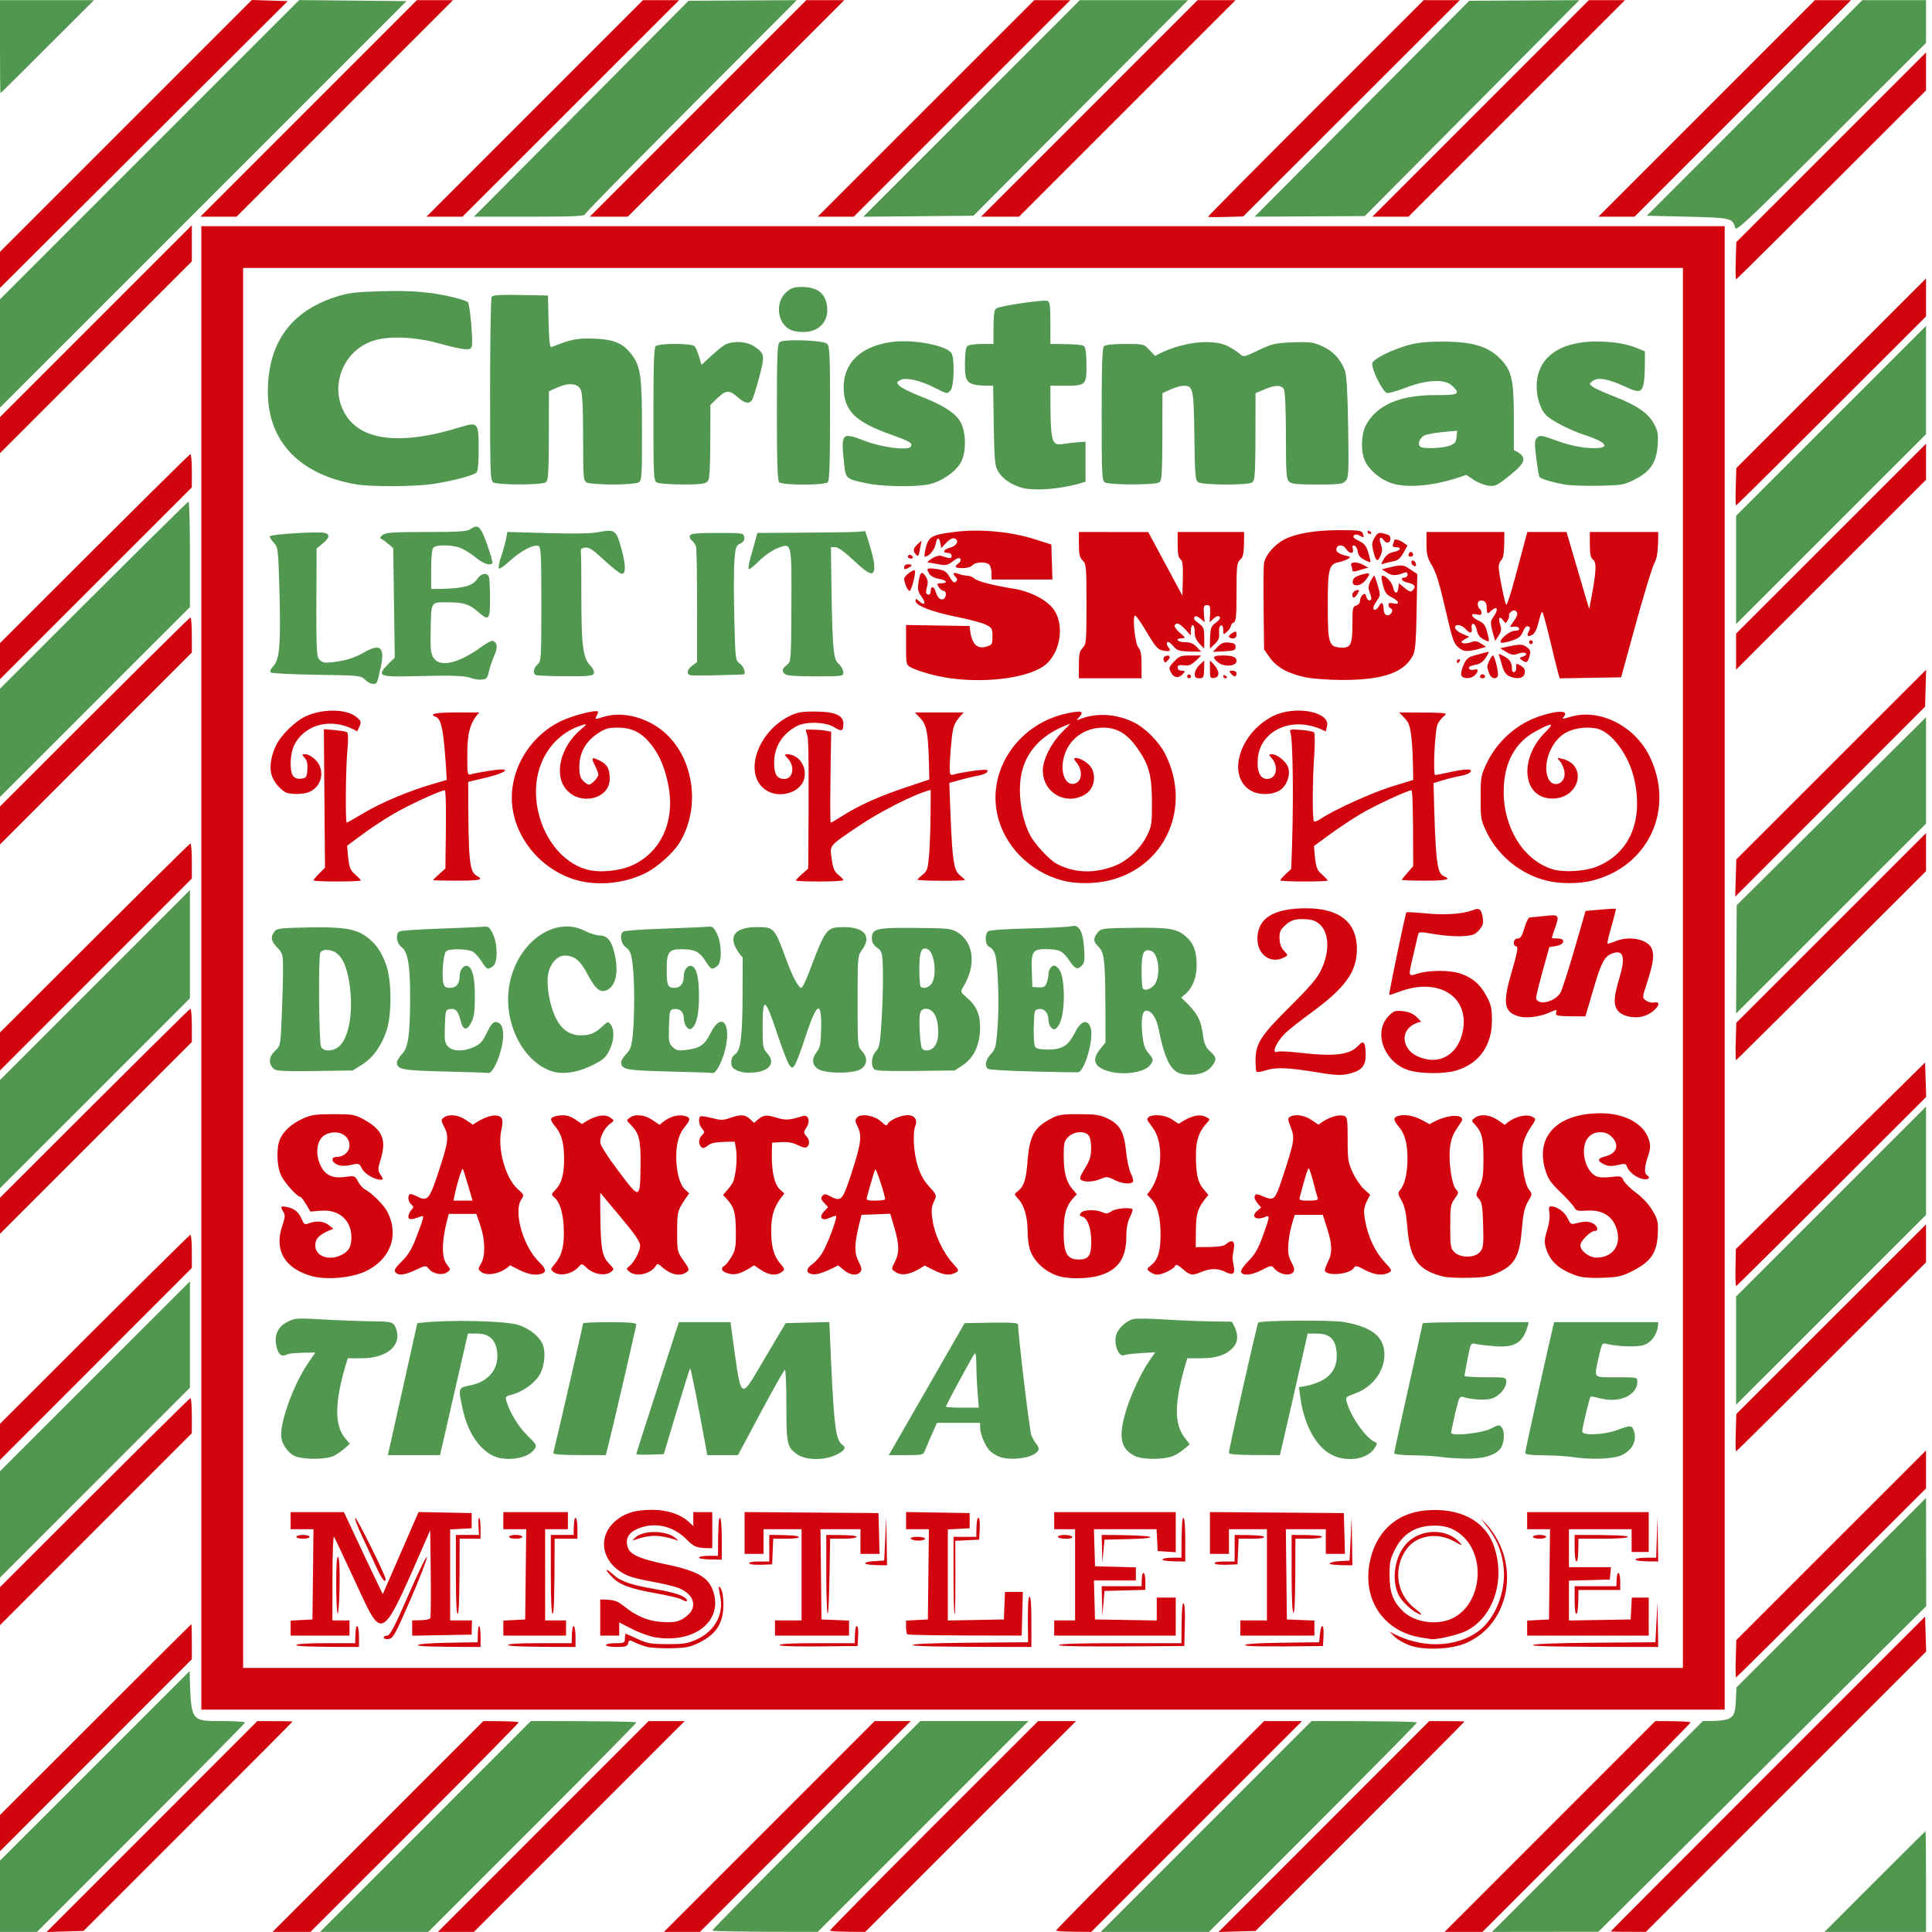
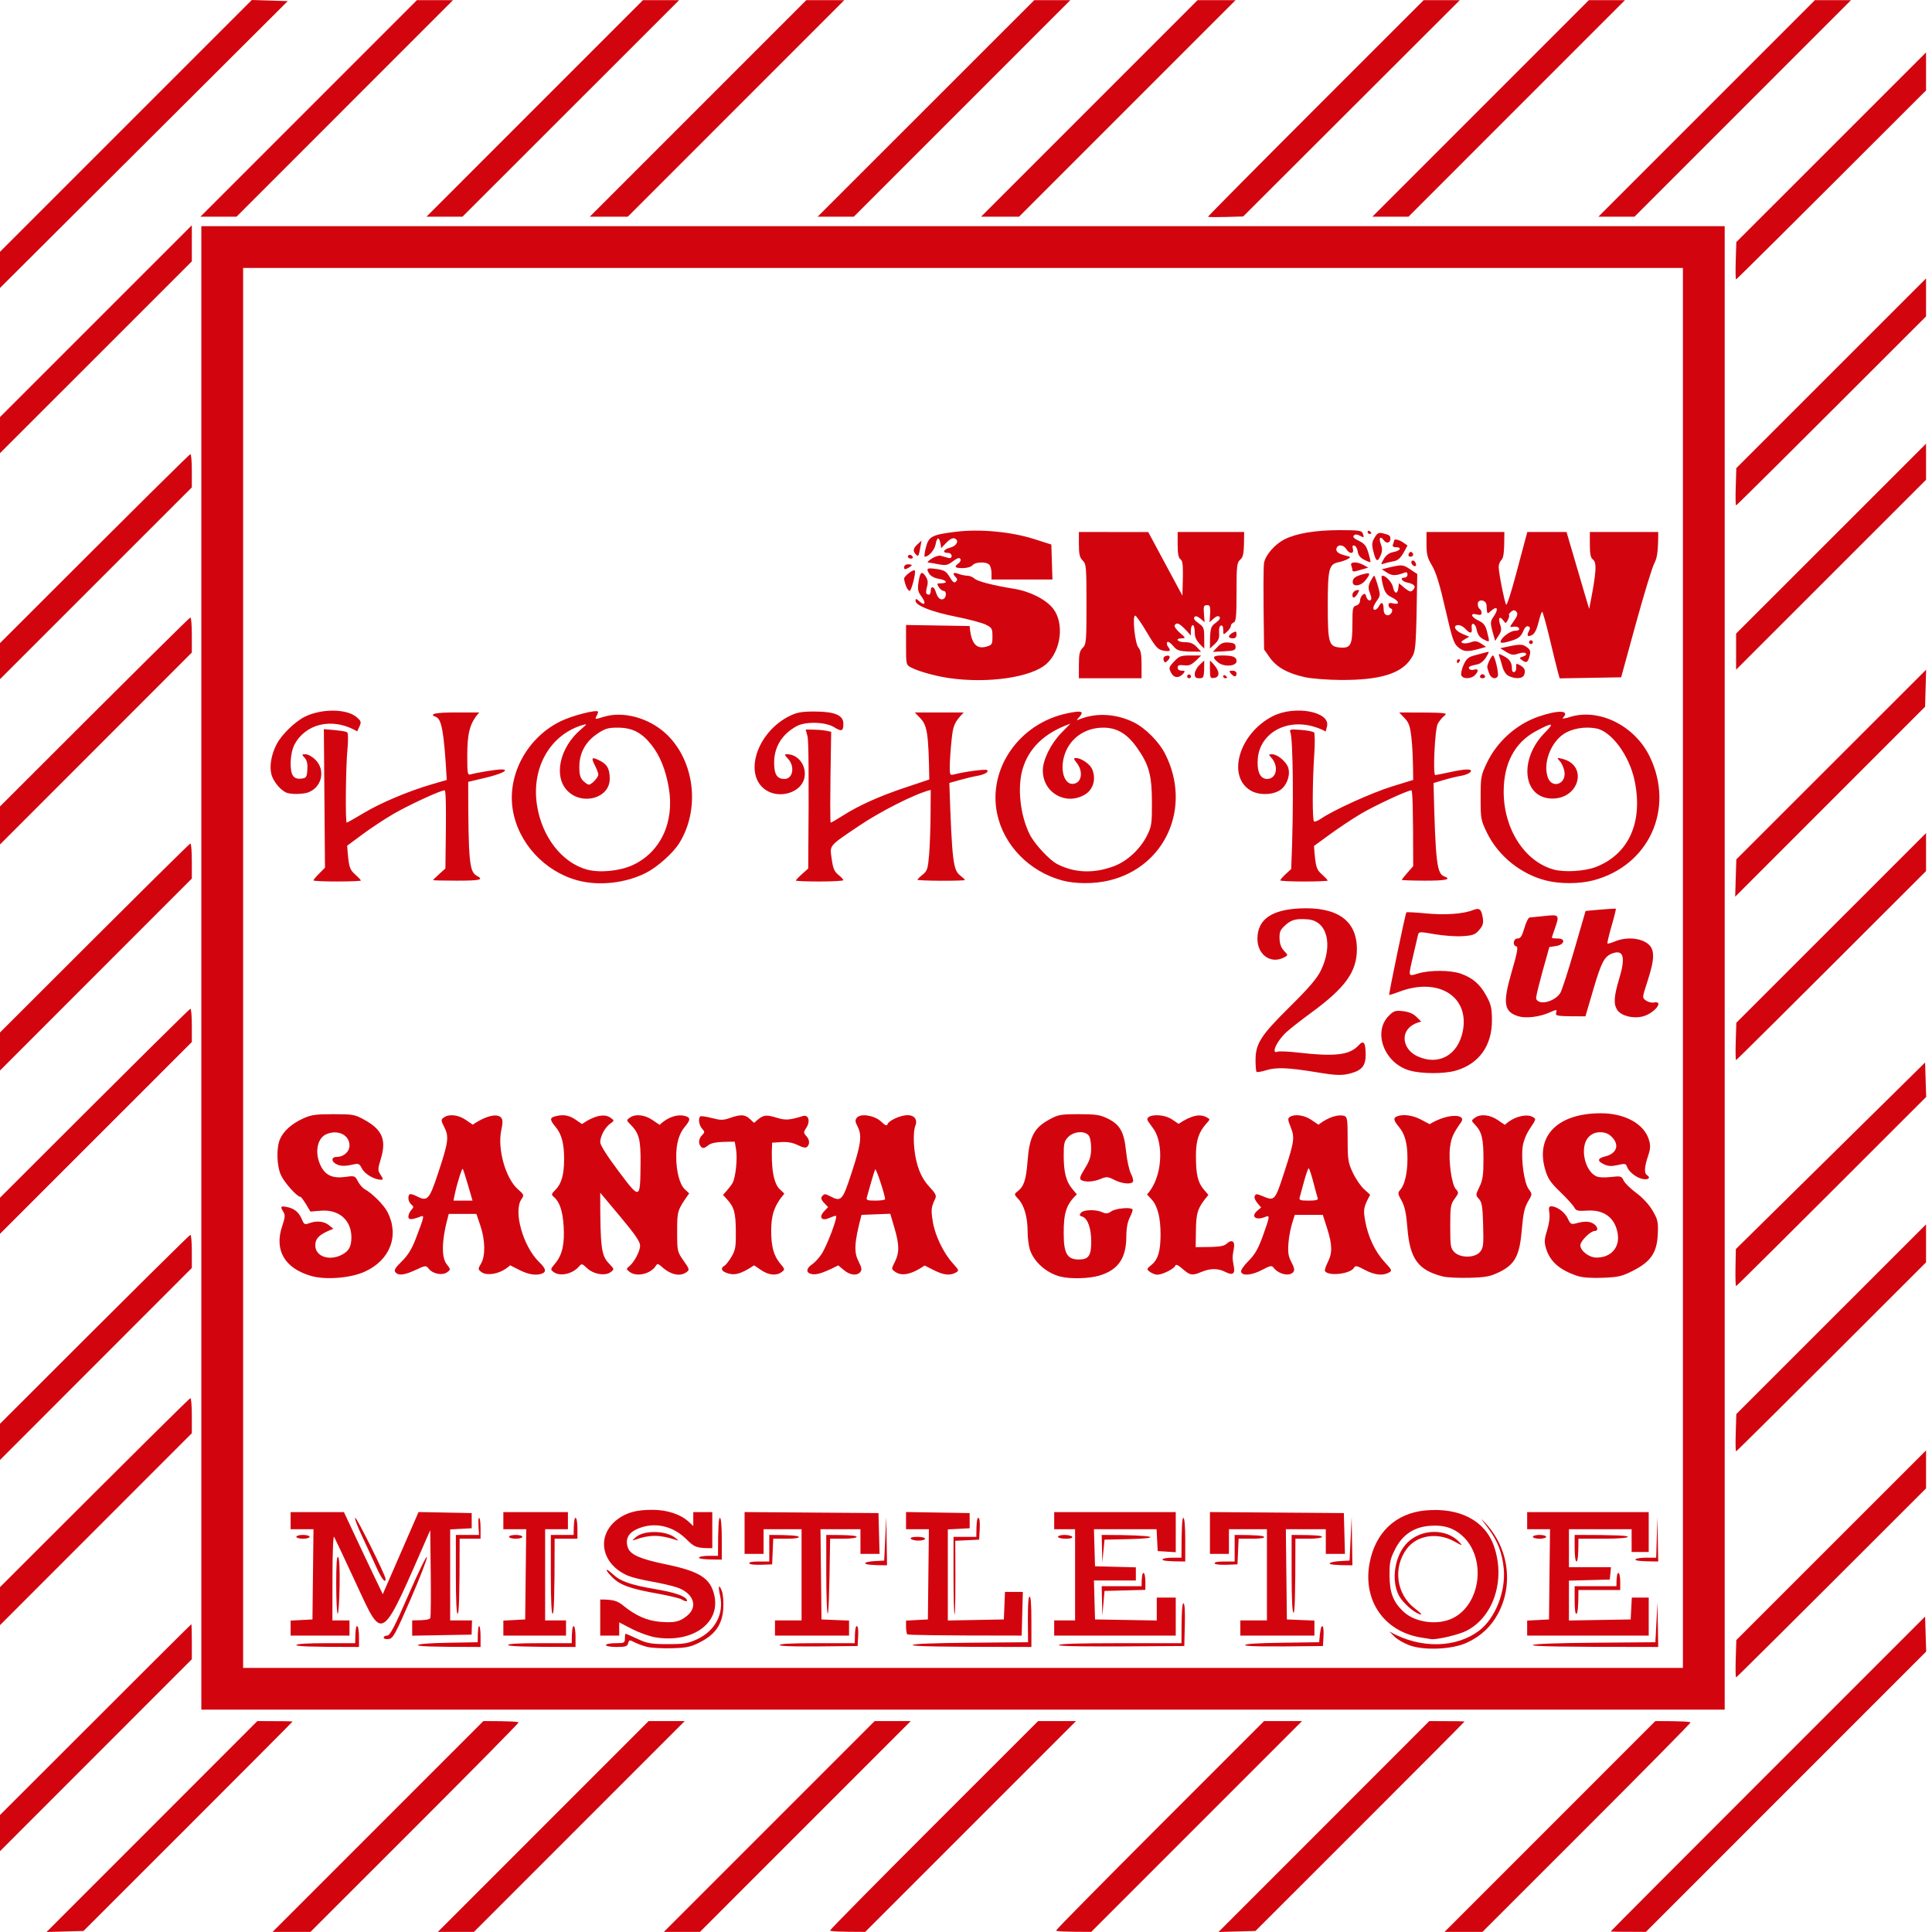
<svg xmlns="http://www.w3.org/2000/svg" xml:space="preserve" viewBox="0 0 1080 1080" height="1080px" width="1080px" y="0px" x="0px" id="Layer_1" version="1.1">
  <g id="e">
-     <path d="M0,26.104V0.087h52.536C12.24,40.407,0.422,52.113,0.271,52.113   C0.127,52.113,0,40.407,0,26.104z M761.323,60.778L821.303,0.43l61.566-0.343L762.908,120.791l-61.567,0.342L761.323,60.778z    M543.114,60.619l60.507-60.531h60.515L544.173,120.6l-61.582,0.557L543.114,60.619z M324.921,60.778L384.902,0.43l60.515-0.343   c-91.74,91.764-118.386,119-118.386,119.717c0,1.035-6.96,1.329-31.042,1.329h-31.05L324.921,60.778z M969.928,127.21   c-1.32-5.248-2.469-5.511-26.678-6.077l-22.656-0.533L1041.061,0.087h35.609v23.899   C973.926,126.708,970.581,129.838,969.928,127.21z M442.04,184.404c-7.533-3.409-8.974-15.29-2.54-21.032   c2.716-2.429,4.276-2.954,8.863-2.954c7.47,0.016,11.978,2.795,13.467,8.306c2.445,9.046-2.318,16.118-11.308,16.819   C447.519,185.774,444.031,185.312,442.04,184.404z M0,197.584v-30.262L167.234,0.056l59.99,0.565L0,227.845V197.584z    M617.7,269.701c-1.704-0.995-1.855-3.958-1.855-37.978c0-27.283,0.326-37.229,1.274-38.177c0.82-0.812,5.023-1.274,11.786-1.274   c10.424,0,10.536,0.032,13.642,3.36l3.137,3.345c14.503-8.075,32.245-9.684,40.553-5.527c2.46,1.235,5.463,3.17,6.688,4.285   c2.198,2.007,2.301,1.983,10.615-1.967c7.669-3.64,9.342-4.022,19.2-4.388c9.73-0.358,11.354-0.143,16.573,2.246   c6.052,2.771,10.089,7.135,12.484,13.514c0.988,2.612,1.529,12.041,1.84,31.671c0.392,25.443,0.265,28.127-1.425,29.998   c-1.647,1.816-3.377,2.039-15.936,2.039c-11.403,0-14.421-0.318-15.769-1.664c-1.418-1.426-1.673-5.256-1.673-25.563   c0-14.43-0.43-24.695-1.099-25.938c-1.401-2.612-4.857-2.604-11.021,0.032l-4.865,2.095c0,47.478-0.118,48.904-2.048,49.931   c-3.018,1.617-27.92,1.434-30.086-0.223c-1.513-1.147-1.792-4.587-2.054-25.849c-0.343-26.527-0.669-28.056-6.021-28.016   c-1.545,0.016-4.824,0.947-7.31,2.07l-4.508,2.055c0,47.51-0.119,48.936-2.054,49.963   C645.127,271.167,620.145,271.127,617.7,269.701z M435.55,269.574c-0.948-0.948-1.272-11.109-1.272-39.157   c0-31.918,0.247-38.089,1.553-39.172c2.198-1.824,24.05-1.084,26.423,0.891c1.577,1.306,1.752,5.392,1.752,38.807   c0,27.641-0.327,37.683-1.272,38.631C460.978,271.326,437.302,271.326,435.55,269.574z M367.119,269.701   c-1.712-0.995-1.863-3.958-1.863-37.978c0-27.283,0.334-37.229,1.274-38.177c1.774-1.768,20.387-1.728,21.844,0.056   c0.597,0.732,1.688,3.352,2.421,5.837l1.338,4.507c8.704-8.234,12.487-11.101,14.018-11.674c4.85-1.848,11.587-1.258,15.393,1.33   c6.013,4.085,6.132,4.85,2.803,17.512c-1.654,6.283-3.486,12.017-4.093,12.749c-1.744,2.103-3.998,1.569-7.9-1.855   c-4.682-4.109-6.625-4.014-11.362,0.581l-3.878,3.767c0,37.866-0.265,41.426-1.664,42.828c-1.33,1.322-4.183,1.656-14.072,1.632   C374.557,270.792,368.139,270.299,367.119,269.701z M275.801,269.701c-1.728-1.011-1.855-4.611-1.839-51.731   c0-27.848,0.406-51.261,0.876-52.01c0.645-1.019,4.635-1.282,16.182-1.059l15.306,0.295c0.563,28.127,0.756,29.337,2.421,28.661   c10.312-4.181,13.872-4.882,23.062-4.564c11.47,0.399,16.453,2.517,21.392,9.047c4.953,6.562,5.686,12.057,5.686,42.788   c0,26.121-0.103,27.578-2.047,28.613c-1.138,0.604-7.613,1.107-14.406,1.107c-6.8,0-13.273-0.502-14.414-1.107   c-1.927-1.027-2.046-2.461-2.054-25.212c-0.022-17.234-0.406-24.871-1.361-26.774c-1.761-3.512-6.656-3.958-12.934-1.186   l-4.81,2.134c0,48.577-0.119,50.011-2.046,51.038C302.169,271.167,278.246,271.127,275.801,269.701z M874.923,270.904   c-7.629-1.402-13.666-3.217-14.343-4.316c-0.35-0.558-1.154-5.352-1.815-10.648c-1.026-8.385-0.964-9.835,0.501-11.284   c1.516-1.529,2.501-1.386,11.056,1.736c6.1,2.222,12.208,3.616,17.464,3.998c12.797,0.9,11.913-2.764-1.712-7.128   c-8.235-2.643-19.256-8.345-22.021-11.395c-3.09-3.417-5.057-9.573-5.057-15.864c0-15.927,12.662-25.276,33.979-25.109   c9.278,0.072,16.572,1.346,22.929,4.006l3.614,1.513c0,24.098-0.542,24.544-11.028,19.734c-9.628-4.42-15.314-5.416-18.165-3.21   c-2.095,1.617-2.095,1.657-0.079,3.217c1.13,0.869,6.554,3.337,12.041,5.456c12.678,4.921,19.096,9.317,22.321,15.337   c2.156,4.014,2.461,5.766,2.038,11.962c-0.646,9.62-4.165,14.828-13.005,19.239c-5.925,2.955-7.197,3.17-20.132,3.393   C885.912,271.668,877.551,271.382,874.923,270.904z M810.155,249.179c3.098-1.115,3.767-1.927,4.054-4.857l0.35-3.521   c-12.779,0.963-17.313,1.943-18.81,2.914c-2.739,1.808-3.464,5.368-1.258,6.26C797.007,250.979,806.452,250.501,810.155,249.179z    M777.433,269.956c-6.419-2.293-12.391-7.517-14.611-12.773c-2.175-5.169-1.911-14.295,0.549-19.121   c5.862-11.499,18.97-17.265,39.086-17.201c13.092,0.04,14.207-0.605,9.205-5.312c-4.053-3.798-14.063-3.368-25.738,1.139   c-4.778,1.848-9.522,3.193-10.544,3.002c-2.452-0.446-9.109-14.008-8.234-16.763c0.781-2.477,11.412-7.693,20.851-10.217   c4.619-1.242,10.631-1.792,18.977-1.752c16.096,0.087,24.729,2.636,31.354,9.261c6.737,6.73,7.932,11.802,7.932,33.607v17.79   c7.987,3.839,6.785,6.833-2.118,14c-7.247,5.829-8.338,6.355-12.023,5.909c-2.23-0.271-5.957-1.752-8.258-3.281l-4.205-2.779   C801.515,272.146,785.691,272.911,777.433,269.956z M485.243,270.315c-12.354-2.501-12.455-2.581-13.339-10.815   c-1.896-17.52-1.45-18.053,11.308-13.14c9.938,3.823,24.424,5.67,25.889,3.305c1.221-1.975-0.189-2.835-11.115-6.745   c-18.675-6.673-25.095-12.375-26.208-23.285c-1.576-15.426,8.219-25.914,26.599-28.462c12.064-1.688,31.217,1.983,33.598,6.434   c1.776,3.321,1.314,18.675-0.611,20.61c-2.127,2.11-1.563,2.206-8.977-1.529c-8.211-4.141-16.03-5.877-19.111-4.229   c-2.166,1.155-2.19,1.33-0.454,3.226c0.996,1.107,6.252,3.727,11.675,5.829c11.929,4.635,18.427,8.601,21.819,13.371   c3.782,5.311,4.156,17.774,0.718,23.755c-3.09,5.352-10.855,10.615-17.839,12.113C512.032,272.29,493.835,272.051,485.243,270.315z    M199.439,270.824c-31.966-5.391-49.772-24.018-49.708-51.962c0.063-26.988,12.63-44.62,37.587-52.774   c7.423-2.421,10.911-2.867,25.826-3.289c17.456-0.51,28.733,0.478,41.156,3.607c3.504,0.884,6.761,1.999,7.255,2.469   c1.13,1.091,2.994,22.25,2.182,24.83c-0.773,2.453-4.181,2.119-18.993-1.919c-13.156-3.592-27.801-4.085-36.282-1.242   c-17.894,5.996-25.101,27.864-14.167,42.947c9.556,13.212,31.687,15.083,62.912,5.32c10.026-3.13,10.368-2.724,10.368,12.391   c0,8.441-0.406,12.288-1.37,13.084c-2.15,1.784-16.341,5.32-26.208,6.522C229.748,272.059,206.829,272.067,199.439,270.824z    M571.185,272.656c-6.154-1.752-11.141-5.288-13.497-9.588c-1.536-2.827-1.888-6.937-2.175-25.404l-0.342-22.027   c-14.876,0-15.776-1.146-15.776-12.073c0-5.383,0.486-9.23,1.274-10.018c0.725-0.717,4.173-1.274,7.963-1.274h6.69   c0-17.504,0.295-19.184,1.854-19.989c2.827-1.465,26.272-4.865,28.255-4.101c1.466,0.566,1.744,2.493,1.744,12.383v11.707   c14.247,0,18.117,0.494,18.898,1.274c0.796,0.796,1.272,4.762,1.272,10.576c0,11.196-0.325,11.515-12.137,11.515h-8.035   c0,32.849,0.319,33.574,7.678,32.459c2.491-0.382,6.212-0.788,8.25-0.916l3.72-0.223v22.298   C593.459,273.715,577.612,274.487,571.185,272.656z M970.485,318.621V288.36l106.185-106.162v60.522L970.485,348.883V318.621z    M438.736,376.819c-1.824-1.832-1.595-2.915,1.112-5.097c2.366-1.927,2.392-2.158,2.541-32.778   c0.167-36.09,0.287-35.581-7.669-32.547c-2.994,1.147-7.303,4.133-10.345,7.16c-2.851,2.866-5.479,4.913-5.829,4.571   c-0.334-0.351,0.024-2.883,0.796-5.639c0.789-2.755,2.007-7.167,2.726-9.787l1.29-4.778c40.964-0.215,54.532-0.446,56.571-0.669   l3.721-0.39c3.653,10.926,4.842,16.158,5.009,18.682c0.462,7.104-2.017,6.626-11.31-2.15c-5.137-4.865-8.792-7.509-10.393-7.509   h-2.46c0.684,58.452,1.083,62.243,4.38,65.293c1.401,1.306,2.564,3.392,2.564,4.635c0,2.221-0.374,2.277-15.722,2.277   C444.915,378.093,439.62,377.695,438.736,376.819z M385.698,377.368c-2.126-0.828-1.537-3.193,1.313-5.295l2.66-1.943   c0.128-48.546-0.207-63.605-0.653-64.776c-0.43-1.163-1.505-2.652-2.363-3.297c-0.86-0.637-1.308-1.839-0.995-2.66   c0.443-1.162,3.679-1.473,15.298-1.473c14.453,0,14.748,0.04,15.075,2.381c0.236,1.673-0.423,2.724-2.246,3.552   c-2.312,1.051-2.646,2.039-3.241,9.301c-0.351,4.476-0.391,18.882-0.072,32.014c0.581,23.763,0.59,23.906,3.161,25.834   c2.392,1.799,3.632,6.004,1.792,6.044c-0.43,0.008-7.008,0.199-14.597,0.422C393.24,377.711,386.431,377.655,385.698,377.368z    M299.692,377.392c-2.007-0.812-1.593-3.91,0.796-5.956c2.039-1.744,2.127-3.138,2.127-33.718c0-27.856-0.215-31.982-1.649-32.531   c-2.668-1.019-10.137,2.923-16.046,8.441c-3.003,2.811-5.742,4.675-6.084,4.117c-0.335-0.541,0.254-3.551,1.329-6.689   c1.076-3.13,2.294-7.494,2.7-9.7l0.741-3.997c38.105,1.226,46.005,1.051,51.261,0.056c8.879-1.681,9.604-1.147,12.447,9.134   c2.538,9.142,2.65,14.207,0.311,14.207c-0.94,0-5.313-3.369-9.716-7.486c-6.299-5.885-8.616-7.422-10.783-7.167   c-2.07,0.239-2.659,0.836-2.42,2.437c0.175,1.17,0.302,12.088,0.278,24.264c-0.04,27.355,0.884,34.921,4.776,38.998   c1.723,1.784,2.605,3.631,2.224,4.635c-0.533,1.401-2.994,1.64-15.801,1.569C307.847,377.966,300.425,377.687,299.692,377.392z    M263.323,379.025c-3.202-1.33-11.38-1.593-31.95-1.027c-19.606,0.541-21-0.12-14.319-6.801l3.632-3.632l-0.884-61.144   c-4.014-3.528-5.806-4.81-6.57-5.128c-1.051-0.438-0.884-1.004,0.653-2.246c1.72-1.378,5.734-1.656,24.456-1.656   c18.627,0,22.784-0.271,24.775-1.665c4.141-2.898,5.542-1.561,9.237,8.768c1.911,5.375,3.217,10.034,2.883,10.353   c-1.481,1.489-5.033,0.286-9.158-3.098c-2.477-2.031-6.243-4.42-8.37-5.312c-4.619-1.927-13.625-2.118-15.409-0.334   c-0.828,0.828-1.274,5.112-1.274,12.208v10.934c18.236,0,23.15-1.625,25.825-5.686c2.039-3.114,5.455-3.711,6.443-1.131   c0.366,0.924,0.653,6.427,0.653,12.216c0,11.985-0.653,12.694-6.705,7.39c-4.954-4.364-8.139-5.351-17.186-5.351   c-9.397,0-8.999-0.701-9.325,16.094c-0.191,10.09,0.088,12.606,1.648,15.003c3.6,5.503,13.857,3.13,26.694-6.155   c2.851-2.071,5.686-3.616,6.283-3.409c2.708,0.9,3.019,3.584,0.964,8.227c-1.155,2.612-2.524,6.657-3.034,8.99   c-0.82,3.727-1.33,4.285-4.117,4.476C267.416,380.036,264.788,379.63,263.323,379.025z M204.066,379.949   c-2.318-2.318-3.122-2.397-27.044-2.748c-13.562-0.207-25.101-0.788-25.651-1.322c-0.605-0.581,0.008-2.007,1.577-3.695   c3.4-3.607,4.077-12.614,3.217-43.13c-0.613-21.924-0.764-23.142-3.01-25.555c-1.306-1.394-2.381-3.026-2.381-3.632   c0-1.25,28.31-2.954,31.145-1.871c2.644,1.019,2.174,2.795-1.561,5.861l-3.36,2.763c-0.359,58.389-0.239,60.292,1.656,62.188   c1.688,1.688,2.947,1.911,7.51,1.33c7.35-0.924,12.033-2.389,17.36-5.44c9.087-5.2,11.691-2.97,9.365,8.06   c-0.884,4.228-1.879,8.114-2.197,8.632C209.648,383.078,206.519,382.393,204.066,379.949z M0,415.243v-30.261   c81.053-81.045,104.944-104.578,105.382-104.578s0.796,13.26,0.796,29.465v29.474L0,445.505V415.243z M970.661,536.297   l0.167-30.262l105.842-105.094v59.445L970.485,566.55L970.661,536.297z M520.752,549.867c3.225-4.596,1.625-17.846-2.341-19.368   c-3.361-1.29-4.5,1.514-4.5,11.07c0,5.081,0.319,9.563,0.709,9.944C516.078,552.981,519.159,552.152,520.752,549.867z    M521.803,585.599c2.312-2.315,3.074-6.044,2.485-12.198c-0.573-5.949-3.114-9.492-6.811-9.492c-1.76,0-2.668,0.771-3.151,2.729   c-0.821,3.249-0.024,17.623,1.075,19.399C516.484,587.789,519.836,587.566,521.803,585.599z M488.691,597.729   c-2.071-2.088-1.569-7.413,0.956-10.099c2.028-2.158,2.389-4.268,3.265-19.176c0.525-9.222,0.812-21.215,0.637-26.662   c-0.317-9.413-0.494-10.018-3.265-12.033c-2.023-1.473-2.915-3.082-2.915-5.2c0-5.471,2.453-6.053,24.479-5.854   c18.085,0.16,20.005,0.359,23.365,2.445c9.341,5.78,10.623,18.697,3.042,30.865c-1.41,2.278-1.282,2.646,1.849,5.306   c5.7,4.855,7.771,9.442,7.771,17.2c-0.008,9.324-3.456,16.812-9.652,20.911l-4.507,2.979   C495.428,598.979,489.694,598.731,488.691,597.729z M189.262,585.161c5.717-4.491,8.345-19.186,6.195-34.506   c-1.935-13.705-5.956-19.662-13.299-19.662c-1.37,0-2.779,0.749-3.13,1.673c-1.138,2.954-0.724,50.345,0.454,52.551   C180.932,587.917,185.789,587.893,189.262,585.161z M152.597,597.075c-2.659-2.939-2.237-6.443,1.179-9.652   c2.986-2.778,3.026-2.97,3.719-19.176c0.39-8.991,0.709-20.586,0.709-25.754c0-8.999-0.136-9.541-3.186-12.734   c-3.52-3.687-3.926-5.837-1.672-8.919c1.354-1.872,3.122-2.095,18.587-2.396c19.606-0.385,26.757,0.716,32.778,5.08   c5.335,3.854,8.314,8.083,11.117,15.72c3.122,8.49,3.281,27.722,0.311,36.774c-2.804,8.563-7.741,15.402-13.881,19.208   l-5.128,3.188C155.902,599.074,154.302,598.954,152.597,597.075z M577.62,598.979c-13.132-0.312-24.488-0.947-25.221-1.426   c-2.184-1.41-1.507-5.201,1.513-8.346c2.563-2.684,2.907-4.046,3.743-14.924c1.02-13.148,0.247-35.509-1.409-40.854   c-0.582-1.861-1.983-3.693-3.114-4.053c-2.405-0.765-2.915-6.968-0.717-8.792c0.781-0.645,10.106-1.306,22.561-1.585   c11.666-0.263,22.497-0.828,24.052-1.25c4.147-1.139,6.4,2.891,7.016,12.574c0.414,6.321,0.175,8.026-1.346,9.532   c-2.413,2.422-3.688,1.88-6.978-2.964c-3.526-5.184-5.376-6.14-12.111-6.299c-8.33-0.198-9.19,0.974-8.823,11.97l0.302,9.135   c6.355,0.613,7.072,0.207,7.964-2.126c0.589-1.537,1.067-3.896,1.067-5.248c0-1.347,0.74-3.074,1.64-3.83   c1.386-1.14,2.031-0.996,3.91,0.892c4.134,4.133,4.006,27.102-0.183,32.261c-1.664,2.056-2.184,2.197-3.663,0.986   c-0.934-0.788-1.704-2.707-1.704-4.284c0-4.061-2.263-6.721-5.376-6.273c-2.508,0.35-2.604,0.685-2.858,9.922   c-0.144,5.256,0.191,10.271,0.756,11.147c0.733,1.133,2.875,1.577,7.414,1.563c7.82-0.056,11.157-2.198,14.925-9.612   c3.248-6.395,6.776-7.589,8.594-2.906c2.205,5.68-3.09,24.814-7,25.244C601.988,599.496,590.768,599.297,577.62,598.979z    M412.241,598.492c-2.748-1.242-3.448-2.198-3.448-4.674c0-2.017,0.82-3.642,2.317-4.645c3.01-2.007,3.926-9.97,3.998-35.056   l0.055-18.812c-9.787-11.154-4.913-17.057,7.771-17.057c9.853,0,10.012,0.175,16.747,18.579c3.354,9.174,6.706,15.393,8.3,15.393   c0.558,0,2.483-3.934,4.301-8.76c9.261-24.599,9.739-25.212,19.462-25.212c11.611,0,15.697,5.232,10.05,12.869   c-2.325,3.137-2.389,3.958-2.389,28.541c0,24.791,0.048,25.364,2.389,27.849c3.313,3.535,3.106,7.732-0.493,10.089   c-4.086,2.678-19.885,2.678-23.971,0c-3.488-2.283-3.742-5.779-0.692-9.644c1.823-2.317,2.229-4.483,2.391-12.797   c0.324-16.548-2.445-15.083-8.88,4.714c-2.452,7.542-5.112,14.558-5.909,15.601c-1.401,1.792-1.545,1.784-3.02-0.127   c-0.858-1.105-3.733-8.513-6.395-16.461c-7.278-21.771-8.514-22.399-8.514-4.363c0,10.473,0.216,11.737,2.39,14.049   c5.033,5.367,1.808,10.209-7.326,10.987C417.68,599.878,414.487,599.512,412.241,598.492z M374.175,598.986   c-24.185-0.59-26.964-1.123-26.964-5.16c0-0.908,1.29-3.027,2.874-4.667c2.366-2.479,3.027-4.388,3.656-10.688   c1.065-10.703,1.019-30.676-0.12-39.475c-0.788-6.116-1.425-7.733-3.688-9.373c-2.962-2.159-3.773-7.383-1.4-8.92   c0.731-0.479,10.887-1.194,22.567-1.592c11.677-0.407,22.664-0.884,24.416-1.067c2.788-0.287,3.441,0.207,5.219,3.822   c2.856,5.861,2.938,16.198,0.149,18.244c-2.963,2.167-3.456,1.951-6.395-2.707c-3.376-5.354-5.965-6.689-13.093-6.793   c-7.445-0.112-8.703,1.505-8.703,11.117c0,9.125,0.557,10.495,4.314,10.495c3.329,0,5.24-2.43,5.24-6.627   c0-3.504,2.31-6.378,4.468-5.55c2.771,1.061,4.021,6.396,4.021,17.146c0,9.906-1.505,16.166-4.301,17.894   c-1.783,1.107-4.188-2.316-4.188-5.947c0-3.473-2.23-5.52-5.511-5.05c-2.317,0.326-2.478,0.86-2.765,9.597   c-0.277,8.29-0.063,9.491,1.999,11.556c1.911,1.911,3.106,2.198,7.247,1.704c8.043-0.956,10.575-2.66,14-9.445   c6.673-13.243,12.375-4.093,7.406,11.891c-1.888,6.061-4.858,10.927-6.347,10.393C397.93,599.655,387.092,599.297,374.175,598.986z    M307.656,598.556c-15.792-5.859-26.24-27.194-23.055-47.096c3.878-24.281,25.284-39.93,42.446-31.042   c2.62,1.354,6.411,2.5,8.417,2.532c4.555,0.096,7.048,3.87,8.673,13.076c1.401,7.932-0.096,14.382-3.918,16.883   c-4.118,2.69-7.056,0.645-11.667-8.107c-4.195-7.995-7.43-10.623-13.052-10.623c-4.149,0-8.29,4.913-9.182,10.878   c-0.924,6.269,1.025,17.121,4.274,23.779c3.281,6.705,7.924,9.938,14.239,9.938c5.065,0,7.796-1.172,12.097-5.178   c2.932-2.723,3.034-2.737,4.517-0.73c2.214,3.018,1.854,9.038-0.876,14.429c-2.023,4.014-3.514,5.288-9.819,8.362   C322.189,599.83,313.899,600.865,307.656,598.556z M248.885,598.986c-24.186-0.59-26.973-1.123-26.973-5.16   c0-0.908,1.298-3.027,2.883-4.667c3.392-3.552,4.396-10.513,4.467-31.09c0.064-18.055-1.234-25.985-4.65-28.471   c-2.931-2.143-3.735-7.365-1.37-8.896c0.733-0.479,10.886-1.194,22.561-1.592c11.682-0.407,22.672-0.884,24.424-1.067   c2.779-0.287,3.44,0.207,5.216,3.822c2.851,5.861,2.939,16.198,0.143,18.244c-2.962,2.167-3.448,1.951-6.386-2.707   c-1.466-2.303-3.719-4.771-5.001-5.455c-3.138-1.672-13.244-1.752-14.876-0.12c-1.482,1.474-2.509,13.689-1.497,17.711   c0.525,2.111,1.345,2.684,3.798,2.684c3.416,0,5.328-2.372,5.328-6.625c0-3.505,2.317-6.379,4.475-5.551   c2.78,1.061,4.022,6.41,4.022,17.385c0,7.58-0.478,11.148-1.856,13.904c-2.532,5.064-4.794,4.778-6.132-0.765   c-1.314-5.463-2.683-6.952-5.956-6.482c-2.397,0.326-2.525,0.78-2.819,9.597c-0.271,8.132-0.048,9.517,1.855,11.412   c2.748,2.756,8.609,2.818,14.454,0.158c3.488-1.593,4.874-3.122,7.151-7.938c2.031-4.292,3.424-5.98,4.93-5.98   c4.611,0,5.542,7.501,2.261,18.054c-1.887,6.061-4.865,10.927-6.347,10.393C272.64,599.655,261.794,599.297,248.885,598.986z    M644.506,551.388c4.595-3.719,3.734-18.348-1.171-19.899c-4.038-1.282-5.192,1.202-5.192,11.141c0,5.089,0.318,9.564,0.708,9.946   C640.054,553.785,642.061,553.363,644.506,551.388z M660.719,600.324c-6.106-1.181-9.636-7.974-13.044-25.103   c-1.226-6.22-3.926-10.257-6.855-10.257c-2.285,0-3.06,4.477-2.271,12.988c0.541,5.742,1.307,8.187,3.329,10.584   c3.137,3.727,3.185,4.188,0.78,7.159c-3.106,3.821-14.605,5.479-22.616,3.249c-8.219-2.285-9.963-6.301-5.28-12.192l3.209-4.03   c0-48.06-0.271-49.875-4.332-53.943c-2.563-2.558-2.57-4.332-0.048-7.438c1.927-2.381,2.58-2.476,19.909-2.689   c19.837-0.257,24.193,0.438,29.162,4.617c4.476,3.774,6.274,8.409,6.274,16.229c0,6.952-2.316,12.845-6.369,16.246l-2.294,1.911   c9.628,8.999,10.957,12.111,12.424,22.37c0.509,3.591,1.56,5.726,3.772,7.699c3.656,3.258,3.815,4.698,0.908,8.387   C674.297,600.029,667.767,601.686,660.719,600.324z M0,633.979v-30.263l106.178-106.162v60.523L0,664.239V633.979z    M970.485,755.024v-30.264L1076.67,618.6v60.523L970.485,785.285V755.024z M309.416,811.573   c0.748-2.397,16.556-71.027,16.556-71.839c0-0.353,6.689-0.629,14.868-0.629c10.328,0,14.86,0.356,14.86,1.2   c0,1.115-13.729,60.316-16.031,69.142l-1.043,3.979C310.037,813.428,308.89,813.285,309.416,811.573z M878.642,814.44   c-2.923-0.446-9.971-0.86-15.665-0.916c-7.971-0.072-10.352-0.424-10.352-1.537c0-1.181,13.371-61.757,15.529-70.358l0.637-2.522   h58.166c-0.016,6.488-3.783,11.362-8.028,12.765c-3.79,1.25-14.229,0.939-20.729-0.605c-2.652-0.637-2.779-0.414-4.517,7.424   c-2.658,12.136-3.472,11.213,9.907,11.213c11.451,0,11.684,0.047,11.684,2.42c0,7.908-10.347,12.304-21.599,9.174   c-2.254-0.629-4.3-0.915-4.563-0.653c-0.629,0.622-4.637,17.395-4.637,19.384c0,2.357,11.979,1.929,19.113-0.685   c8.337-3.042,8.759-3.002,9.93,0.94c1.529,5.207-1.266,10.366-7.016,12.979C901.672,815.658,889.241,816.096,878.642,814.44z    M805.377,814.44c-2.922-0.446-9.97-0.86-15.664-0.916c-6.419-0.064-10.353-0.52-10.353-1.195c0-0.621,3.592-17.066,7.964-36.562   c4.388-19.493,7.963-35.717,7.963-36.051c0-0.335,13.331-0.611,29.617-0.611h29.624c-2.62,11.648-7.541,14.302-18.818,13.44   c-4.411-0.326-9.277-0.9-10.798-1.272c-2.708-0.661-2.78-0.52-4.508,8.178c-0.973,4.874-1.752,9.214-1.752,9.651   c0,0.431,5.256,0.798,11.675,0.798c11.579,0,11.682,0.015,11.682,2.516c0,3.313-3.384,7.486-7.43,9.158   c-3.121,1.298-11.142,1.011-16.611-0.581c-2.103-0.613-2.437,0.056-4.508,9.068c-1.234,5.354-2.246,10.233-2.246,10.863   c0,2.104,17.09,0.303,22.282-2.35c4.508-2.302,4.691-2.317,6.132-0.392c1.736,2.312,1.171,9.15-0.971,11.738   c-3.082,3.719-9.572,5.591-18.945,5.463C814.75,815.324,808.3,814.894,805.377,814.44z M742.919,812.377   c-8.106-5.136-14.087-16.851-16.07-31.488l-0.749-5.463c16.104-2.214,21.854-8.991,21.104-19.248   c-0.565-7.557-3.846-10.703-11.18-10.703h-5.019c-7.916,34.978-11.412,50.268-12.877,56.542l-2.652,11.411   c-25.5,0-28.492-0.294-28.492-1.433c0-2.198,15.734-71.991,16.373-72.636c1.298-1.299,40.797-1.562,47.907-0.326   c14.541,2.532,21.334,7.31,22.475,15.808c1.346,10.011-5.654,20.386-16.277,24.146c-5.185,1.84-5.399,2.068-4.603,4.874   c2.468,8.56,11.194,20.745,16.021,22.359c1.107,0.375,0.988,1.107-0.509,3.401C763.999,816.295,751.281,817.681,742.919,812.377z    M634.424,813.922c-7.55-3.838-9.087-9.668-5.861-22.258c2.383-9.309,8.664-23.293,13.89-30.891l3.345-4.857   c-12.104,0.621-16.437,1.186-17.439,1.656c-2.677,1.242-5.6-5.256-4.65-10.321c0.771-4.141,5.397-8.76,9.891-9.89   c1.497-0.383,8.998-0.287,16.645,0.189c7.651,0.493,19.415,0.979,26.129,1.101l12.208,0.197c4.093,6.563,3.623,11.222,0.788,14.366   c-3.759,4.149-9.333,6.062-17.688,6.062h-7.963c-7.645,24.719-7.414,36.646-1.466,44.429l2.804,3.687   c-5.129,4.571-8.434,6.411-10.664,7.024C648.495,816.064,638.119,815.801,634.424,813.922z M546.458,778.126   c-0.374-4.818-0.684-11.842-0.684-15.609c-0.01-4.067-0.393-6.434-0.956-5.837c-1.083,1.147-16.039,28.813-16.039,29.656   c0,0.303,4.125,0.55,9.182,0.55h9.182L546.458,778.126z M557.974,814.065c-1.752-0.772-3.998-2.325-5.001-3.448   c-2.453-2.747-5.081-9.246-5.081-12.55v-2.686h-24.138c-4.236,9.461-5.956,13.522-6.562,15.131   c-1.093,2.884-1.202,2.914-10.734,2.914h-9.62c4.053-6.992,13.593-23.588,23.803-41.41l18.588-32.38   c28.668-0.563,29.896-0.438,29.928,1.29c0.109,6.65,6.37,58.755,7.382,61.353c0.677,1.752,1.975,4.006,2.875,5.001   c0.907,1.004,1.393,2.483,1.083,3.297C578.838,814.886,564.783,817.076,557.974,814.065z M445.863,813.134   c-5.861-3.95-6.243-5.639-6.269-27.578c0-10.94-0.375-19.885-0.805-19.859c-0.438,0.016-6.522,10.767-13.53,23.89l-12.731,23.843   h-17.17c-5.56-30.787-9.19-48.862-9.598-48.458c-0.263,0.255-3.671,11.149-7.589,24.201l-7.128,23.732   c-11.889,0.483-15.345,0.316-15.345-0.058c0-0.382,5.351-17.13,11.896-37.214l11.898-36.526h28.86   c6.361,45.559,4.409,45.079,18.587,21.175l12.247-20.644l24.433-0.597c2.468,60.164,3.336,65.659,7.422,68.741   c2.245,1.688,1.011,3.345-4.245,5.732C460.373,816.439,450.49,816.255,445.863,813.134z M275.005,813.484   c-7.868-4.197-13.817-13.697-16.492-26.335c-2.437-11.5-2.501-11.325,4.969-12.869c10.321-2.137,16.054-10.106,14.239-19.798   c-1.131-6.045-4.747-9.009-10.99-9.009h-5.176l-15.569,67.953h-29.171c2.318-10.289,6.021-26.885,9.732-43.526l6.737-30.264   c19.136-2.262,49.788-1.113,56.334,0.964c6.817,2.166,12.455,6.912,14.08,11.851c1.338,4.021,0.581,11.014-1.649,15.322   c-2.739,5.296-9.867,10.446-16.755,12.097c-2.461,0.589-2.859,1.123-2.301,3.064c1.855,6.442,6.769,14.591,11.77,19.487   c5.335,5.225,5.502,5.55,3.91,7.813C294.954,815.555,282.172,817.307,275.005,813.484z M164.861,813.986   c-4.117-1.802-7.708-7.287-7.716-11.804c-0.008-9.182,7.318-28.778,14.915-39.929l4.221-6.164c-10.822,0-14.94,0.525-16.142,1.17   c-2.875,1.537-4.977-0.517-5.821-5.731c-0.924-5.67,1.274-10.013,6.418-12.623c4.062-2.086,5.264-2.166,19.216-1.354   c8.187,0.493,20.347,0.947,27.021,1.035c11.037,0.135,12.263,0.352,13.601,2.365c0.821,1.219,1.521,3.663,1.577,5.438   c0.207,7.709-7.9,12.887-20.164,12.887h-7.581c-7.82,24.711-7.39,37.636-1.561,44.556l2.724,3.249   c-5.224,4.874-8.489,6.785-10.64,7.383C179.419,815.993,168.907,815.738,164.861,813.986z M0,852.179v-29.734L106.178,716.29   v59.456L0,881.907V852.179z M1048,1051.811c15.47-15.471,28.24-28.141,28.39-28.141c0.15,0,0.28,12.67,0.28,28.141v28.13h-56.79   L1048,1051.811z M892.976,1021.01l58.924-58.926c16.786,0,17.908-1.075,18.41-10.894l0.392-7.908l105.97-105.947l0.101,60.507   L893.51,1079.87l-59.456,0.069L892.976,1021.01z M674.241,1021.01l58.923-58.926c45.679,0,58.938,0.358,58.938,0.796   c0,0.446-26.158,26.957-58.134,58.93l-58.142,58.13h-60.499L674.241,1021.01z M398.177,1079.15c0-0.45,26.16-26.961,58.134-58.932   l58.144-58.136h60.499l-117.837,117.854C411.438,1079.939,398.177,1079.59,398.177,1079.15z M237.839,1021.01l58.922-58.926   c45.68,0,58.939,0.358,58.939,0.796c0,0.446-26.161,26.957-58.134,58.93l-58.142,58.13h-60.499L237.839,1021.01z M0,1060.04v-19.92   l105.987-105.972c0.82,28.35,0.35,27.936,17.91,27.936c7.191,0,13.076,0.358,13.076,0.796c0,0.446-26.168,26.957-58.134,58.93   l-58.149,58.13H0V1060.04z" fill="#51974F" id="_x3C_Merge_x3E_" />
    <path d="M954.033,60.61l60.507-60.523h20.18L913.69,121.132h-20.173L954.033,60.61z    M827.675,60.61L888.19,0.087h20.172L787.34,121.133h-20.18L827.675,60.61z M608.94,60.61l60.515-60.523h21.239l-121.03,121.045   h-21.231L608.94,60.61z M517.614,60.61l60.555-60.523h20.148l-121.03,121.045H457.06L517.614,60.61z M390.214,60.61l60.507-60.523   h21.238L350.938,121.133H329.7L390.214,60.61z M298.896,60.61l60.515-60.523h20.227L258.529,121.133h-20.148L298.896,60.61z    M172.538,60.61l60.515-60.523h20.172L132.203,121.133h-20.172L172.538,60.61z M675.309,121.133   c0-0.294,27.115-27.648,60.252-60.785l60.27-60.26h20.211L694.947,121.014C679.72,121.516,675.309,121.42,675.309,121.133z    M970.286,145.757l0.327-10.425L1076.67,29.298v21.239c-81.888,81.865-105.897,105.636-106.185,105.636   C970.191,156.173,970.104,151.491,970.286,145.757z M0,150.877v-10.113L140.772,0l20.092,0.621L0,160.975V150.877z M0,243.231   v-10.09L107.237,125.92v20.179L0,253.32V243.231z M970.286,272.114l0.327-10.432l106.057-106.027v21.229   c-81.888,81.865-105.897,105.646-106.185,105.646C970.191,282.531,970.104,277.848,970.286,272.114z M970.485,364.276v-10.089   l106.185-106.154v20.171L970.485,374.366V364.276z M0,369.588v-10.09c81.881-81.865,106.011-105.636,106.441-105.636   c0.438,0,0.796,4.181,0.796,9.285v9.302L0,379.67V369.588z M0,461.44v-10.624c81.881-81.865,106.011-105.646,106.441-105.646   c0.438,0,0.796,4.412,0.796,9.803v9.803L0.008,472.063L0,461.44z M970.286,490.841l0.327-10.424l106.105-106.043l-0.58,20.682   C993.89,477.367,970,501.257,969.976,501.257C969.968,501.257,970.104,496.575,970.286,490.841z M970.286,582.159l0.327-10.424   L1076.67,465.7v21.239c-81.888,81.863-105.897,105.636-106.185,105.636C970.191,592.575,970.104,587.893,970.286,582.159z    M0,587.797v-10.631c81.881-81.865,106.011-105.637,106.441-105.637c0.438,0,0.796,4.402,0.796,9.804v9.795L0.008,598.413   L0,587.797z M0,679.633v-10.09c81.881-81.865,106.011-105.636,106.441-105.636c0.438,0,0.796,4.18,0.796,9.293v9.301L0,689.723   V679.633z M970.151,708.596l0.189-10.329l105.798-104.313l0.61,19.231c-81.936,81.952-105.962,105.747-106.265,105.747   C970.199,718.933,970.039,714.282,970.151,708.596z M970.286,800.894l0.327-10.433l106.057-106.026v21.231   C994.782,787.531,970.771,811.31,970.485,811.31C970.191,811.31,970.104,806.627,970.286,800.894z M0,806.021v-10.12   c81.881-81.866,106.011-105.639,106.441-105.639c0.438,0,0.796,4.175,0.796,9.278v9.269L0,816.136V806.021z M0,897.842v-10.623   c81.881-81.865,106.011-105.645,106.441-105.645c0.438,0,0.796,4.412,0.796,9.803v9.803L0.008,908.465L0,897.842z M970.286,927.243   l0.327-10.424l106.057-106.035v21.239C994.782,913.888,970.771,937.66,970.485,937.66   C970.191,937.66,970.104,932.977,970.286,927.243z M764.5,297.327c0-0.613,0.479-0.828,1.059-0.462   c0.582,0.358,1.062,0.868,1.062,1.123c0,0.255-0.479,0.47-1.062,0.47C764.979,298.458,764.5,297.948,764.5,297.327z    M787.475,309.615c0.327-0.884,1.027-1.33,1.555-1.012c1.505,0.94,1.113,2.596-0.605,2.596   C787.475,311.199,787.101,310.57,787.475,309.615z M511.976,309.901c-1.813-1.815-1.545-3.416,0.974-5.694l2.214-2.006   C513.465,311.558,513.537,311.462,511.976,309.901z M507.541,311.199c0-0.589,0.446-1.067,0.995-1.067   c0.557,0,1.298,0.478,1.656,1.067c0.365,0.582-0.079,1.06-0.995,1.06S507.541,311.781,507.541,311.199z M767.781,308.492   c-1.043-4.133-0.947-5.288,0.611-7.932c1.498-2.532,2.326-2.986,4.55-2.453c3.693,0.876,4.3,1.306,4.3,3.003   c0,2.452-2.184,2.986-3.695,0.899c-1.999-2.715-2.978-1.282-1.593,2.342c0.828,2.174,0.797,3.798-0.111,5.972   C770.123,314.496,769.191,314.074,767.781,308.492z M773.531,312.521c1.338-2.245,3.05-3.488,5.479-3.95   c3.902-0.716,4.842-2.683,1.298-2.683c-1.601,0-2.047-0.478-1.593-1.681c0.359-0.923,0.646-1.879,0.646-2.118   c0-1.019,2.883-0.334,5.063,1.195l2.357,1.648c-3.729,7.303-4.921,8.282-7.979,8.856c-2.118,0.39-4.587,1.011-5.525,1.369   C771.843,315.699,771.89,315.317,773.531,312.521z M789.633,315.794c-1.019-1.011-0.884-2.476,0.231-2.476   c0.518,0,1.233,0.724,1.561,1.592C792.054,316.527,790.915,317.092,789.633,315.794z M505.414,317.076   c0-0.923,0.924-1.632,2.127-1.632c1.17,0,2.126,0.223,2.126,0.486c0,0.278-0.956,1.011-2.126,1.64   C505.844,318.47,505.414,318.375,505.414,317.076z M756.003,318.789c0-0.574-0.287-1.808-0.645-2.732   c-0.82-2.134,3.217-2.238,6.928-0.175l2.581,1.433c-3.99,1.147-5.989,1.721-7.008,2.007   C756.839,319.609,756.003,319.362,756.003,318.789z M554.263,320.437c0-1.927-0.572-4.077-1.272-4.778   c-1.8-1.8-7.767-1.593-9.352,0.319c-0.748,0.907-3.072,1.592-5.431,1.592c-4.483,0-5.081-0.661-2.373-2.644   c0.972-0.7,1.418-1.839,1.003-2.508c-0.533-0.86-1.783-0.446-4.141,1.338c-2.994,2.269-3.942,2.46-8.17,1.648   c-2.62-0.51-5.256-0.955-5.837-0.979c-0.582-0.032,0.374-0.996,2.126-2.158c1.752-1.155,4.021-1.864,5.041-1.593   c1.019,0.286,2.811,0.796,3.98,1.131c1.475,0.414,2.126,0.095,2.126-1.067c0-0.956-0.908-1.665-2.126-1.665   c-3.353,0-2.477-1.975,1.329-2.954c3.727-0.964,5.201-4.078,2.438-5.137c-1.084-0.414-2.757,0.47-4.597,2.389l-2.89,3.05   c-0.805-6.976-2.278-6.578-3.106-2.158c-0.598,3.194-3.854,6.936-6.045,6.936c-0.39,0-0.135-2.277,0.566-5.048   c1.601-6.292,3.376-7.239,16.755-8.888c13.521-1.656,30.931-0.04,43.903,4.101l9.517,3.027l0.613,19.55h-34.062v-3.504H554.263z    M756.194,324.841c0.247-1.649,1.585-2.636,4.85-3.6c5.081-1.489,5.479-0.947,2.318,3.09   C760.534,327.907,755.685,328.257,756.194,324.841z M506.458,327.58c-0.574-1.497-1.044-3.344-1.044-4.117   c0-1.449,5.129-5.367,5.957-4.547c0.82,0.828-1.855,11.396-2.883,11.396C507.931,330.312,507.023,329.086,506.458,327.58z    M756.003,332.621c0-1.162,0.916-2.301,2.104-2.62c1.773-0.454,1.941-0.231,1.059,1.41   C757.596,334.341,756.003,334.947,756.003,332.621z M686.983,355.835c0-0.573,0.956-1.537,2.126-2.166   c1.808-0.964,2.127-0.804,2.127,1.019c0,1.458-0.701,2.166-2.127,2.166C687.939,356.854,686.983,356.4,686.983,355.835z    M854.751,358.981c0-0.59,0.478-1.067,1.059-1.067c0.592,0,1.067,0.477,1.067,1.067c0,0.581-0.477,1.059-1.067,1.059   C855.229,360.04,854.751,359.562,854.751,358.981z M680.604,361.64c2.017-2.142,3.441-2.691,6.349-2.452   c2.931,0.255,3.751,0.78,3.751,2.445c0,1.847-0.82,2.166-6.347,2.452L678,364.404L680.604,361.64z M851.048,369.206   c-1.927-1.418-1.911-1.489,0.422-2.23c1.465-0.47,2.047-1.163,1.465-1.744c-0.581-0.581-2.261-0.518-4.234,0.159   c-2.7,0.948-3.849,0.789-6.684-0.947l-3.416-2.079c11.077-2.476,12.131-2.421,14.52-0.86c2.198,1.442,2.588,2.333,2.038,4.675   C854.202,370.241,853.342,370.878,851.048,369.206z M814.4,369.596c0-0.581,0.51-1.059,1.131-1.059   c0.611,0,0.828,0.478,0.462,1.059c-0.359,0.581-0.868,1.059-1.123,1.059S814.4,370.177,814.4,369.596z M650.51,369.11   c-0.39-1.035-0.008-1.967,0.974-2.341c2.421-0.924,3.225,0.526,1.346,2.405C651.33,370.671,651.107,370.655,650.51,369.11z    M681.042,370.384c-3.719-2.922-3.146-3.973,2.143-3.973c5.988,0,8.053,0.82,8.053,3.185   C691.236,372.455,684.339,372.981,681.042,370.384z M688.05,376.5c-1.105-1.329-0.955-1.592,0.934-1.592   c1.298,0,2.254,0.677,2.254,1.592c0,0.876-0.414,1.593-0.94,1.593C689.786,378.093,688.767,377.376,688.05,376.5z M870.845,375.561   c-0.549-1.991-2.61-10.361-4.563-18.587c-1.967-8.234-3.854-14.964-4.196-14.972c-0.335-0.016-1.259,2.644-2.039,5.893   c-0.892,3.695-2.174,6.308-3.448,6.984c-2.61,1.402-3.377,0.582-1.949-2.07c0.858-1.617,0.771-2.254-0.345-2.676   c-0.932-0.358-1.967,0.605-2.777,2.588c-1.449,3.488-2.827,4.444-8.722,6.053c-2.517,0.692-3.98,0.716-3.98,0.063   c0-2.102,5.312-6.227,8.003-6.227c1.768,0,2.628-0.494,2.342-1.33c-0.247-0.733-1.577-1.171-2.947-0.964   c-2.421,0.359-2.429,0.303-0.677-2.126c2.803-3.878,3.21-5.192,1.967-6.434c-0.844-0.837-1.624-0.773-2.827,0.215   c-0.916,0.764-1.433,1.624-1.146,1.895c0.287,0.287,0,1.497-0.646,2.7c-1.13,2.102-1.21,2.11-2.604,0.199   c-1.999-2.724-2.994-1.275-1.688,2.468c0.868,2.493,0.701,3.695-0.858,6.061l-1.943,2.962c-2.955-10.034-2.923-10.639-1.083-13.243   c3.273-4.635,2.389-6.801-1.378-3.393c-2.054,1.856-2.102,1.784-2.373-3.345c-0.143-3.01-4.882-3.655-4.882-0.668   c0,1.178,0.478,2.428,1.06,2.787c0.591,0.366,1.067,1.362,1.067,2.214c0,1.122-0.733,1.369-2.66,0.876   c-3.966-0.996-3.289,1.425,0.979,3.456c2.891,1.377,3.861,2.66,4.776,6.291c1.537,6.116,1.585,6.02-1.998,4.173   c-2.245-1.163-3.329-2.676-3.831-5.383c-0.756-3.966-3.353-4.587-2.777-0.646c0.414,2.867-1.012,2.939-3.521,0.168   c-1.059-1.163-2.803-2.119-3.87-2.119c-3.425,0-2.127,3.09,2.016,4.826l3.98,1.681c-4.802,2.612-4.993,3.018-3.631,3.543   c0.924,0.367,2.97,0.16,4.557-0.446c2.284-0.868,3.479-0.708,5.692,0.733l2.803,1.84c-10.313,3.113-12.278,2.938-15.505,0.294   c-2.556-2.102-3.416-4.658-7.271-21.501c-3.146-13.777-5.226-20.53-7.446-24.225c-2.556-4.237-3.089-6.292-3.089-11.946v-6.832   h43.536c0,11.77-0.501,14.453-1.592,15.544c-0.876,0.884-1.595,2.636-1.595,3.911c0,3.368,3.354,20.219,4.214,21.191   c0.405,0.461,2.804-6.945,5.326-16.453c2.533-9.509,5.019-18.842,5.535-20.737l0.948-3.456h21.915   c6.116,20.984,8.959,30.667,10.271,35.039l2.383,7.964c4.301-21.605,4.293-26.033,1.981-27.721   c-1.162-0.852-1.606-3.146-1.606-8.227v-7.055h38.225c0,11.3-0.653,14.541-2.198,17.519c-1.227,2.342-5.885,17.632-10.377,33.981   l-8.155,29.728l-34.369,0.589L870.845,375.561z M843.339,377.854c-1.465-0.708-2.835-2.771-3.52-5.303   c-0.613-2.286-1.401-4.89-1.736-5.782c-0.565-1.465-0.286-1.465,2.581,0.024c3.344,1.728,4.531,3.623,4.531,7.231   c0,1.242,0.549,1.919,1.33,1.648c0.73-0.255,1.21-1.513,1.065-2.771c-0.223-1.975,0.032-2.158,1.8-1.211   c2.813,1.506,3.488,2.851,2.707,5.352C851.343,379.407,847.337,379.789,843.339,377.854z M832.429,376.421   c-0.571-1.497-1.034-3.138-1.034-3.663c0-1.513,2.396-6.347,3.153-6.347c1.061,0,3.48,10.392,2.707,11.634   C836.021,380.052,833.481,379.192,832.429,376.421z M827.349,378.014c0.207-0.638,0.836-1.147,1.387-1.147   c0.558,0,1.179,0.509,1.394,1.147c0.215,0.629-0.414,1.138-1.394,1.138C827.763,379.152,827.134,378.643,827.349,378.014z    M816.884,377.504c-0.35-0.908,0.225-3.536,1.269-5.845c1.561-3.465,2.644-4.388,6.233-5.312c2.397-0.613,5.24-1.378,6.339-1.696   c1.929-0.574,1.929-0.502,0.01,2.755c-1.093,1.848-3.161,3.592-4.645,3.91c-4.714,1.02-5.463,1.434-4.762,2.556   c0.382,0.622,1.601,0.829,2.716,0.47c2.46-0.772,2.652,0.852,0.374,3.146C822.268,379.63,817.705,379.638,816.884,377.504z    M683.798,378.029c0-0.621,0.479-0.828,1.067-0.469c0.581,0.358,1.059,0.868,1.059,1.122c0,0.255-0.478,0.47-1.059,0.47   C684.276,379.152,683.798,378.643,683.798,378.029z M676.368,374.271v-5.049c5.956,5.598,5.797,9.253,2.389,9.739   C676.567,379.272,676.368,378.874,676.368,374.271z M667.871,376.676c0-1.346,1.202-3.584,2.659-4.954l2.65-2.5   c0,9.548-0.197,9.93-2.65,9.93C668.46,379.152,667.871,378.611,667.871,376.676z M663.626,378.093c0-0.589,0.478-1.067,1.059-1.067   c0.592,0,1.067,0.478,1.067,1.067c0,0.582-0.477,1.059-1.067,1.059C664.104,379.152,663.626,378.675,663.626,378.093z    M654.651,376.07c-1.401-2.707-1.29-3.097,1.672-6.275c2.836-3.034,3.791-3.384,9.149-3.384h5.98   c-5.152,5.383-6.402,5.861-9.421,5.51c-2.892-0.342-3.72-0.055-3.72,1.275c0,1.027,0.893,1.712,2.255,1.712   c1.808,0,2.007,0.294,1.025,1.473C659.19,379.28,656.244,379.152,654.651,376.07z M603.104,371.722c0-6.02,0.405-7.836,2.125-9.556   c1.983-1.991,2.119-3.536,2.119-24.424c0-20.888-0.136-22.433-2.119-24.424c-1.688-1.689-2.125-3.536-2.125-9.023v-6.904   l38.76,0.024l19.11,35.549c0.56-17.162,0.295-19.312-1.019-20.267c-1.195-0.876-1.641-3.122-1.641-8.251v-7.055h37.166   c0,12.128-0.424,13.856-2.127,15.401c-1.942,1.76-2.117,3.265-2.117,18.253c0,13.522-0.279,16.42-1.595,16.93   c-0.876,0.335-1.593,1.203-1.593,1.927c0,0.717-0.955,2.174-2.126,3.233c-2.069,1.88-2.126,1.864-2.126-0.987   c0-1.832-0.478-2.747-1.313-2.461c-0.797,0.263-1.188,1.88-0.996,4.086c0.229,2.803-0.334,4.26-2.405,6.211l-2.715,2.548   c0-11.419,0.294-12.208,3.192-14.342c2.096-1.553,2.826-2.731,2.149-3.408c-0.685-0.677-1.813-0.343-3.297,0.987l-2.245,2.039   c0.686-8.951,0.462-9.533-1.394-9.533c-1.856,0-2.078,0.582-1.762,4.763l0.366,4.77c-3.822-3.464-4.825-3.735-5.613-2.955   c-0.788,0.789-0.136,1.816,2.143,3.457c2.987,2.118,3.271,2.835,3.271,8.266v5.956c-4.587-4.308-5.311-6.092-5.311-9.046   c0-2.238-0.479-4.062-1.061-4.062c-0.58,0-1.082,1.314-1.105,2.915l-0.04,2.923c-6.029-7.04-7.781-7.709-8.991-5.758   c-0.396,0.637,0.894,2.532,2.853,4.205c3.305,2.835,3.398,3.058,1.178,3.106c-4.18,0.071-2.564,2.166,1.681,2.166   c2.954,0,4.738,0.716,6.555,2.652l2.492,2.651c-12.336,0-13.163-0.286-15.607-3.185c-1.585-1.879-2.963-2.739-3.369-2.079   c-0.382,0.614-0.104,1.816,0.621,2.684c1.784,2.15,0.876,2.724-3.042,1.935c-2.804-0.565-4.173-2.126-8.896-10.097   c-3.064-5.185-6.02-9.429-6.554-9.429c-1.72,0-0.127,15.736,1.809,17.87c1.281,1.425,1.752,3.974,1.752,9.556v7.613h-35.039   V371.722L603.104,371.722z M729.477,378.555c-9.571-2.078-15.87-5.59-19.652-10.966l-3.194-4.547   c-0.509-34.825-0.374-46.507-0.008-48.418c0.813-4.404,6.005-10.361,11.436-13.124c6.548-3.345,17.201-5.129,30.66-5.145   c10.313-0.024,12.479,0.255,13.013,1.657c0.986,2.58,0.813,2.739-1.594,1.441c-1.553-0.828-2.58-0.852-3.336-0.095   c-0.765,0.764,0.095,1.68,2.795,2.962c3.153,1.505,4.173,2.795,5.327,6.697c0.797,2.66,1.308,4.994,1.139,5.177   c-0.175,0.191-1.752-0.406-3.52-1.322c-2.142-1.099-3.321-2.596-3.544-4.5c-0.191-1.568-1.011-3.066-1.823-3.344   c-1.075-0.351-1.33,0.151-0.908,1.783c0.78,2.939-1.879,3.051-3.693,0.136c-1.537-2.461-4.571-2.803-5.415-0.605   c-0.717,1.871,0.955,3.265,5.12,4.26c2.931,0.701,3.018,0.852,1.091,1.919c-1.131,0.637-3.512,1.458-5.288,1.816   c-5.176,1.067-5.845,3.807-5.845,23.938c0,21.231,0.558,23.19,6.849,23.7c5.965,0.486,6.92-1.33,6.92-13.156   c0-8.879,0.191-9.811,2.126-10.321c1.219-0.318,2.119-1.449,2.119-2.643c0-1.163,0.661-2.644,1.465-3.313   c1.147-0.956,1.585-0.757,2.023,0.931c0.302,1.179,1.083,2.143,1.728,2.143c1.434,0,1.465-1.187,0.095-4.763   c-0.786-2.086-0.645-3.583,0.566-5.916c0.892-1.721,1.8-3.122,2.039-3.122c0.229,0,1.146,2.476,2.038,5.503   c1.513,5.168,1.479,5.654-0.462,8.385c-1.131,1.593-2.055,3.417-2.055,4.054c0,1.943,1.976,1.306,3.232-1.052   c1.433-2.683,2.485-1.879,2.548,1.975c0.032,1.872,0.701,2.995,1.911,3.234c2.119,0.398,4.03-3.146,2.055-3.807   c-0.691-0.231-1.258-1.099-1.258-1.943c0-1.091,0.748-1.338,2.66-0.86c3.926,0.987,3.313-1.41-0.876-3.408   c-2.788-1.322-3.791-2.676-4.81-6.483c-0.709-2.66-1.053-5.057-0.749-5.351c1.227-1.235,5.652,3.058,6.259,6.052   c0.789,3.934,2.563,4.276,3.019,0.589l0.342-2.66c5.829,5.033,6.437,5.177,7.759,3.863c1.998-1.999,0.985-3.417-2.964-4.213   c-3.266-0.653-4.508-2.819-1.607-2.819c0.875,0,1.592-0.765,1.592-1.704c0-1.131-0.573-1.489-1.688-1.051   c-4.771,1.823-6.978,1.823-9.739,0.015l-2.907-1.895c11.244-2.859,11.539-2.819,15.608-0.127l4.188,2.771   c-0.685,42.955-0.701,43.051-3.605,47.447c-5.504,8.306-17.387,11.881-39.022,11.778   C742.338,380.076,733.259,379.375,729.477,378.555z M530.412,379.033c-7.43-1.083-16.859-3.703-21-5.845   c-2.923-1.521-2.931-1.577-2.931-12.67v-11.149l35.564,0.581c0.756,10.369,4.141,13.012,9.325,11.523   c3.193-0.916,3.416-1.298,3.416-5.726c0-4.372-0.286-4.873-3.798-6.593c-2.079-1.02-9.493-2.995-16.461-4.38   c-13.665-2.724-22.744-6.276-22.744-8.912c0-1.377,0.335-1.337,2.134,0.295c3.138,2.835,3.936,1.004,1.179-2.715   c-1.959-2.668-2.245-4.014-1.654-7.964c0.876-5.774,1.839-6.562,4.027-3.225c1.221,1.863,1.418,3.384,0.741,5.749   c-0.51,1.768-0.645,3.489-0.311,3.815c1.258,1.266,2.381,0.542,2.381-1.505c0-2.867,1.808-2.7,2.716,0.263   c1.067,3.496,2.54,4.993,4.26,4.332c1.872-0.709,2.031-4.595,0.185-4.595c-0.732,0-1.937-0.956-2.667-2.126   c-1.188-1.912-1.061-2.127,1.338-2.127c4.101,0,3.151-1.768-1.314-2.492c-2.421-0.382-4.54-1.521-5.384-2.891   c-1.879-3.026-1.234-3.392,4.444-2.548c4.067,0.621,5.19,1.33,7.063,4.491c1.664,2.827,2.517,3.456,3.433,2.54   c0.925-0.923,0.899-1.536-0.057-2.492c-2.109-2.118-1.439-2.986,1.457-1.895c1.498,0.573,3.729,1.043,4.954,1.043   s3.026,0.709,3.997,1.593c1.792,1.624,10.064,3.758,22.251,5.741c8.823,1.434,17.679,5.925,21.692,11.006   c6.395,8.059,4.587,23.516-3.601,30.906C576.64,378.667,552.256,382.218,530.412,379.033z M698.984,441.841   c-13.323-8.122-6.156-31.973,12.455-41.466c12.358-6.315,32.436-2.556,30.363,5.686l-0.709,2.845   c-18.481-9.686-36.473-0.479-37.938,14.757c-0.709,7.414,1.203,11.77,5.16,11.77c5.318,0,6.688-7.088,2.316-11.944   c-1.545-1.712-1.513-1.863,0.462-1.863c2.835,0,7.646,3.87,8.903,7.151c1.609,4.243-0.669,10.639-4.667,13.066   C710.89,444.557,703.436,444.557,698.984,441.841z M428.327,441.778c-13.012-8.348-5.423-32.43,13.116-41.563   c4.101-2.015,6.721-2.483,14.07-2.461c11.069,0.024,15.929,2.071,15.929,6.729c0,4.315-0.926,4.667-5.208,1.999   c-4.757-2.963-15.842-3.273-20.833-0.581c-8.075,4.34-12.592,11.507-12.646,20.1c-0.04,6.864,1.529,9.429,5.789,9.429   c4.755,0,5.949-7.056,1.92-11.354c-2.015-2.135-2.079-2.453-0.478-2.453c6.426,0,11.268,6.864,9.588,13.594   C447.623,443.052,435.94,446.651,428.327,441.778z M160.33,443.179c-3.313-1.21-7.51-6.211-8.601-10.257   c-1.218-4.555-0.103-11.077,2.907-16.89c2.732-5.28,10.098-12.503,15.625-15.308c9.237-4.683,23.548-4.617,29.067,0.145   c2.564,2.198,2.731,2.747,1.608,5.224l-1.258,2.755c-14.374-8.377-29.322-3.86-35.135,7.534   c-2.421,4.754-2.819,14.446-0.709,17.337c0.916,1.268,2.429,1.775,4.515,1.536c2.875-0.326,3.162-0.74,3.457-4.977   c0.238-3.241-0.208-5.226-1.482-6.635c-1.744-1.928-1.72-2.021,0.542-2.021c1.306,0,3.767,1.401,5.479,3.104   c5.733,5.741,3.647,15.3-3.974,18.196C169.568,443.999,162.95,444.127,160.33,443.179z M715.652,492.131   c0-0.35,1.386-1.927,3.058-3.496l3.074-2.867c1.632-36.791,0.892-72.89-0.406-76.267c-0.693-1.799-0.223-1.927,5.805-1.489   c3.602,0.265,6.938,0.924,7.406,1.466c0.454,0.551,0.51,6.014,0.096,12.146c-1.073,15.863-1.139,36.943-0.118,37.572   c0.478,0.295,2.27-0.438,3.98-1.617c6.817-4.706,28.51-14.533,39.651-17.965l11.786-3.632c-0.08-12.359-0.502-19.455-1.005-23.731   c-0.731-6.379-1.434-8.354-3.861-10.886l-2.963-3.1c26.917,0.04,27.37,0.119,25.205,1.879c-1.25,1.014-2.899,3.034-3.663,4.492   c-1.595,3.05-2.819,28.692-1.37,28.629c0.51-0.016,4.038-0.717,7.828-1.553c9.27-2.039,13.411-2.079,11.786-0.128   c-0.661,0.797-2.994,1.744-5.169,2.095c-2.183,0.352-6.529,1.401-9.685,2.341l-5.725,1.704c1.059,45.775,1.974,50.648,6.092,52.227   c4.228,1.617,0.564,2.389-11.104,2.349c-7.007-0.031-12.739-0.229-12.739-0.445c0-0.224,1.433-2.029,3.185-4.021l3.188-3.632   c0-33.884-0.407-42.397-1.014-42.397c-2.188,0-20.586,8.568-28.414,13.221c-4.547,2.707-12.264,7.844-17.145,11.402l-8.88,6.476   c0.859,11.904,1.37,13.146,4.293,15.76c1.854,1.664,3.376,3.257,3.376,3.567c0,0.295-5.973,0.54-13.275,0.54   C721.633,492.768,715.652,492.482,715.652,492.131z M444.891,492.227c0-0.311,1.555-1.935,3.457-3.632l3.448-3.082   c0.479-55.36,0.183-71.886-0.406-74.005l-1.02-3.687c6.244,0,9.461,0.277,11.165,0.611l3.098,0.629   c-0.691,39.364-0.604,50.784-0.247,50.784c0.353,0,3.337-1.72,6.618-3.821c8.991-5.749,20.506-10.936,35.231-15.849l13.242-4.428   c-0.397-26.558-1.259-30.357-5.217-34.482l-2.867-3.002h27.331c-5.391,5.63-5.947,7.398-6.793,15.505   c-0.542,5.2-1.003,11.771-1.011,14.621c-0.022,4.844,0.127,5.128,2.365,4.531c6.084-1.593,17.822-3.129,18.531-2.421   c1.091,1.091-1.475,2.517-5.989,3.305c-2.078,0.358-6.339,1.388-9.46,2.271l-5.679,1.592c1.496,44.7,2.205,48.698,6.125,51.787   c1.425,1.115,2.578,2.229,2.578,2.485c0,0.255-5.965,0.43-13.273,0.412c-7.295-0.03-13.27-0.285-13.27-0.571   c0-0.287,1.308-1.563,2.899-2.835c2.588-2.071,2.962-3.233,3.631-11.197c0.399-4.882,0.773-15.019,0.813-22.529l0.087-13.657   c-9.15,2.245-28.677,12.407-39.817,19.908c-17.488,11.812-16.62,10.761-15.545,18.651c0.724,5.304,1.489,7.112,3.719,8.895   c1.537,1.235,2.804,2.581,2.804,2.995s-5.974,0.756-13.274,0.756C450.872,492.768,444.891,492.521,444.891,492.227z    M175.198,492.147c0-0.326,1.449-2.057,3.233-3.84l3.233-3.24l-0.629-77.471c9.493,0.693,12.638,1.338,13.124,1.88   c0.486,0.551,0.518,4.817,0.064,9.492c-0.956,9.844-1.25,40.877-0.39,40.877c0.318,0,4.507-2.363,9.317-5.256   c9.516-5.732,25.125-12.328,38.249-16.158l8.338-2.429c-1.521-27.864-3.05-34.076-6.005-35.215   c-4.34-1.664-0.493-2.524,11.277-2.524h12.932c-5.478,5.927-6.729,11.979-6.729,24.233c-0.008,9.922,0.159,10.902,1.848,10.4   c3.4-0.987,14.422-2.779,17.129-2.779c5.201,0,0.359,2.509-9.174,4.754l-9.285,2.198c0,45.703,0.756,50.354,4.929,52.583   c3.958,2.127,1.712,2.65-11.3,2.65c-7.295,0-13.267-0.135-13.267-0.316c0-0.167,1.545-1.696,3.448-3.395l3.448-3.082   c0.542-36.504,0.287-43.711-0.454-43.711c-2.285,0-20.331,8.347-28.828,13.323c-4.865,2.843-12.614,7.971-17.233,11.403   l-8.409,6.234c0.868,12.05,1.369,13.283,4.3,15.896c1.855,1.664,3.376,3.257,3.376,3.566c0,0.296-5.964,0.541-13.275,0.541   C181.171,492.768,175.198,492.489,175.198,492.147z M892.18,484.614c18.443-7.215,26.447-25.213,21.533-48.411   c-2.962-13.96-12.9-27.418-21.446-29.021c-6.426-1.2-13.808,0.104-18.348,3.249c-7.382,5.121-11.491,16.726-8.616,24.307   c2.445,6.401,10.354,3.479,9.23-3.409c-0.319-1.974-1.436-4.563-2.485-5.741c-1.871-2.127-1.848-2.149,1.282-1.394   c14.356,3.472,9.731,22.179-5.487,22.202c-16.65,0.022-19.071-22.035-4.067-37.038c5.463-5.465,4.133-5.64-5.161-0.653   c-11.786,6.313-17.975,17.854-18.045,33.622c-0.089,20.865,11.539,39.117,27.855,43.728   C874.438,487.751,885.912,487.066,892.18,484.614z M864.682,492.322c-14.303-3.474-27.037-13.665-33.445-26.789   c-3.409-6.968-3.562-7.796-3.562-19.487c0-11.521,0.191-12.614,3.377-19.343c5.741-12.121,16.604-21.884,29.091-26.146   c11.142-3.813,17.694-3.504,13.563,0.631c-0.756,0.747,0.757,0.604,3.981-0.406c16.237-5.041,36.227,4.93,44.557,22.227   c14.096,29.282-0.589,61.16-31.878,69.195C882.886,494.122,872.311,494.17,864.682,492.322z M622.685,484.207   c7.52-2.811,14.86-9.675,18.685-17.456c2.373-4.802,2.612-6.57,2.563-18.579c-0.056-14.955-1.688-20.832-8.407-30.285   c-5.544-7.804-11.175-11.125-18.818-11.125c-10.775,0-19.503,6.604-22.035,16.66c-2.302,9.118,1.385,16.819,6.84,14.318   c3.409-1.545,3.632-7.151,0.454-11.197c-1.919-2.436-1.975-2.795-0.43-2.795c2.803,0,7.653,3.305,8.903,6.06   c2.469,5.408,0.757,11.579-3.981,14.367c-10.703,6.331-23.548-1.052-23.517-13.507c0.008-5.94,4.5-15.011,10.407-21.031   l4.979-5.089c-15.043,5.304-23.311,14.111-26.638,25.189c-3.14,10.384-1.396,26.248,4.021,36.895   c2.651,5.208,10.918,14.111,15.154,16.325C600.563,488.006,611.361,488.436,622.685,484.207z M593.826,492.195   c-18.428-4.971-32.762-19.68-36.442-37.421c-5.216-25.135,12.455-50.427,39.149-56.009c7.964-1.673,9.636-1.201,6.913,1.911   c-1.88,2.136-1.88,2.174,0.189,1.348c9.174-3.688,20.171-3.066,29.99,1.68c6.515,3.138,14.223,10.878,17.711,17.759   c15.083,29.775,0.16,63.294-31.488,70.764C611.584,494.178,601.136,494.154,593.826,492.195z M353.55,483.658   c15.704-7.167,23.645-24.14,20.291-43.378c-1.752-10.105-4.896-17.83-9.73-23.954c-5.447-6.88-10.735-9.564-18.865-9.564   c-5.344,0-7.064,0.52-11.396,3.448c-6.577,4.452-10.002,10.775-10.002,18.484c0,4.26,0.533,6.203,2.126,7.796   c1.17,1.17,2.604,2.126,3.187,2.126c1.528,0,5.312-4.006,5.312-5.622c0-0.749-0.907-3.138-2.007-5.304   c-2.198-4.316-1.608-4.771,3.09-2.343c3.95,2.039,5.288,4.587,5.288,10.06c0,10.86-15.528,15.123-23.778,6.521   c-7.758-8.113-4.142-24.209,7.708-34.233c3.368-2.859,3.527-3.162,1.202-2.493c-18.402,5.336-29.051,23.897-25.792,44.93   c2.723,17.584,13.839,31.982,27.697,35.9C334.955,488.03,346.255,486.987,353.55,483.658z M322.89,492.147   c-18.585-5.001-33.271-21.032-36.266-39.597c-3.154-19.622,8.202-40.438,27.02-49.483c6.363-3.06,19.465-6.429,20.644-5.313   c0.189,0.184-0.16,1.274-0.773,2.429c-1.099,2.063-1.011,2.071,3.896,0.542c10.823-3.359,25.141,0.479,34.753,9.325   c16.188,14.934,19.495,42.326,7.414,61.479c-3.434,5.438-12.186,13.22-18.403,16.373   C349.679,493.732,334.883,495.364,322.89,492.147z M848.826,568.111c-8.188-2.478-8.919-7.271-3.768-24.91   c3.091-10.575,3.703-13.889,2.612-14.145c-2.31-0.563-1.713-4.436,0.676-4.436c1.625,0,2.479-1.306,3.791-5.845   c0.934-3.218,2.264-5.861,2.955-5.895c0.686-0.031,4.477-0.414,8.417-0.844c8.181-0.916,8.378-0.661,5.575,7.271   c-0.869,2.483-1.593,4.689-1.593,4.913c0,0.216,1.465,0.397,3.257,0.397c4.738,0,3.854,3.521-1.051,4.245l-3.608,0.534   c-6.084,21.39-7.637,28.206-7.356,28.938c1.433,3.838,10.257,1.72,13.466-3.217c0.836-1.306,4.372-12.153,7.836-24.13l6.313-21.772   c12.862-1.187,16.748-1.386,16.915-1.219c0.167,0.185-0.898,4.517-2.396,9.646c-1.489,5.137-2.508,9.523-2.278,9.756   c0.239,0.247,2.159-0.287,4.271-1.181c8.186-3.406,18.688-1.122,20.655,4.492c1.275,3.64,0.542,8.321-3.01,19.231   c-2.516,7.741-2.516,7.805-0.43,9.35c1.155,0.854,3.17,1.354,4.492,1.107c5.906-1.107,0.294,6.026-6.109,7.748   c-5.351,1.447-11.985-0.159-14.294-3.448c-2.294-3.281-2.047-7.557,1.051-17.862c3.584-11.882,2.312-16.246-4.021-13.825   c-4.364,1.673-6.063,4.938-10.514,20.094l-4.42,15.043c-16.214,0-16.851-0.159-16.373-2.008c0.512-1.95,0.414-1.95-3.854-0.078   C860.461,568.502,853.031,569.385,848.826,568.111z M787.604,598.309c-13.93-4.274-20.269-21.47-11.244-30.49   c2.763-2.772,3.639-3.052,7.964-2.565c3.249,0.367,5.725,1.426,7.509,3.202l2.652,2.66c-12.479,2.738-11.637,15.035-2.039,19.397   c11.763,5.345,22.561-0.645,25.253-14.016c3.9-19.447-13.666-30.405-35.479-22.115c-2.962,1.123-5.503,1.919-5.646,1.776   c-0.366-0.366,9.047-45.575,9.596-46.125c0.247-0.247,5.153,0.008,10.886,0.558c10.681,1.043,20.771,0.342,26.28-1.824   c3.695-1.457,4.746-0.629,5.551,4.342c0.479,2.955,0.063,4.332-2.015,6.753c-2.278,2.644-3.521,3.104-9.413,3.464   c-3.728,0.229-10.719-0.278-15.553-1.115c-8.656-1.505-8.784-1.497-9.293,0.701c-0.271,1.233-1.467,6.307-2.62,11.269   c-2.867,12.217-3.003,11.73,2.811,9.979c6.498-1.951,18.055-1.888,23.787,0.127c6.649,2.35,10.729,5.87,14.264,12.328   c2.65,4.842,3.12,6.902,3.152,13.665c0.072,14.197-7.159,24.345-20.052,28.167C807.36,600.411,794.196,600.34,787.604,598.309z    M735.832,599.368c-15.625-2.564-22.396-2.843-27.825-1.154c-2.74,0.854-5.24,1.282-5.575,0.963   c-0.316-0.316-0.581-3.225-0.581-6.44c0-9.344,2.867-13.825,19.113-29.89c10.728-10.623,15.25-15.887,17.394-20.313   c6.976-14.366,3.544-27.784-7.305-28.605c-6.521-0.501-9.078,0.152-12.445,3.162c-2.898,2.596-3.434,3.783-3.338,7.486   c0.079,2.962,0.886,5.216,2.478,6.912c2.35,2.501,2.35,2.508,0.199,3.653c-7.406,3.976-15.035-1.28-15.035-10.344   c0.016-10.687,7.701-16.222,23.596-16.987c21.024-0.993,31.95,6.73,32.006,22.649c0.032,12.654-6.387,21.629-25.436,35.573   c-5.781,4.234-12.112,9.188-14.063,11.021c-5.432,5.073-8.665,12.313-4.865,10.863c0.925-0.367,6.061-0.152,11.411,0.462   c21.048,2.405,28.987,1.417,34.084-4.213c2.645-2.931,3.75-1.314,3.774,5.487c0.016,5.956-2.063,8.592-8.146,10.279   C750.238,601.335,747.203,601.248,735.832,599.368z M736.612,669.822c-0.265-0.733-1.378-4.786-2.461-9.023   c-1.093-4.236-2.253-7.701-2.58-7.701c-0.344,0-1.489,3.227-2.558,7.167c-1.065,3.942-2.182,8.005-2.469,9.023   c-0.446,1.608,0.247,1.864,5.025,1.864C735.561,671.152,736.979,670.777,736.612,669.822z M693.784,711.073   c-0.334-0.868,1.386-3.464,4.107-6.172c3.608-3.607,5.447-6.803,8.035-13.96c3.888-10.769,4.038-11.818,1.498-10.735   c-5.312,2.254-8.474-0.072-4.61-3.384l2.183-1.864c-3.345-3.552-3.998-5.264-3.624-6.211c0.565-1.482,1.051-1.498,4.237-0.168   c7.016,2.931,7.048,2.891,12.485-13.856c5.534-17.042,5.757-18.77,3.241-25.067c-1.489-3.703-1.521-4.518-0.271-5.313   c2.756-1.734,8.073-0.996,12.031,1.704l3.942,2.66c5.702-4.477,11.412-5.861,14.366-4.922c1.734,0.558,1.941,1.92,1.941,13.106   c0,11.356,0.265,13.046,2.867,18.604c1.569,3.369,4.404,7.534,6.291,9.254l3.435,3.13c-3.791,7.031-3.88,8.218-2.835,14.326   c1.553,9.022,5.471,17.376,10.918,23.301c4.188,4.548,4.308,4.842,2.293,5.917c-3.456,1.849-7.987,1.314-13.442-1.584   c-4.356-2.326-5.248-2.493-6.005-1.146c-1.943,3.464-14.318,4.889-16.19,1.861c-0.294-0.478,0.406-2.707,1.555-4.961   c2.659-5.23,2.563-9.777-0.398-19.049l-2.373-7.43H723.83c-2.317,6.578-3.241,11.603-3.543,15.394   c-0.446,5.63-0.152,7.669,1.632,11.063c1.633,3.112,1.888,4.521,1.021,5.573c-2.128,2.564-8.34,1.114-11.056-2.557   c-0.932-1.273-1.919-1.075-6.251,1.235C699.964,712.833,694.676,713.39,693.784,711.073z M642.857,711.009   c-2.009-1.521-1.983-1.624,0.884-3.98c3.631-3.02,5.017-7.732,5.017-17.081c0-9.294-1.688-15.896-4.969-19.433l-2.612-2.818   c8.776-9.303,9.381-28.511,3.711-36.536c-1.083-1.529-2.443-3.449-3.024-4.253c-2.853-3.95,7.876-4.834,13.386-1.101l3.6,2.438   c7.494-5.065,12.128-5.566,15.569-3.719c2.142,1.146,2.142,1.153,0.047,3.446c-4.3,4.707-5.893,9.453-5.924,17.695   c-0.04,10.576,0.987,15.203,4.252,19.081l2.708,3.217c-6.229,7.398-6.865,10.01-6.992,20.626l-0.104,8.569   c13.475,0,15.664-0.43,17.337-1.959c2.945-2.66,4.81-1.299,3.966,2.882c-0.375,1.832-0.687,4.046-0.687,4.922   c0,0.868,0.312,3.09,0.687,4.913c0.844,4.213-0.669,5.2-4.763,3.09c-3.989-2.062-8.321-2.078-13.195-0.04   c-5.296,2.215-6.474,2.039-10.631-1.606c-2.646-2.326-3.775-2.804-4.182-1.752c-0.66,1.72-7.169,4.953-9.994,4.953   C645.828,712.563,643.996,711.861,642.857,711.009z M494.775,670.355c-0.08-2.51-5.033-17.456-5.513-16.646   c-0.316,0.542-1.377,3.847-2.355,7.352c-0.987,3.505-2.023,7.206-2.325,8.227c-0.462,1.593,0.215,1.864,4.834,1.864   C492.378,671.152,494.791,670.785,494.775,670.355z M452.592,711.861c-2.134-0.876-1.528-3.169,1.33-5.049   c1.465-0.955,3.838-3.535,5.296-5.733c3.217-4.851,9.405-21.438,8.021-21.438c-0.559,0-2.23,0.565-3.743,1.242   c-4.149,1.896-5.957-0.396-2.883-3.663l2.294-2.453c-4.125-4.125-4.316-4.856-3.273-6.124c1.123-1.346,1.682-1.36,4.165-0.063   c6.546,3.417,7.087,2.835,12.359-13.291c5.2-15.887,5.78-20.643,3.186-25.674c-1.36-2.628-1.418-3.521-0.311-4.844   c2.108-2.538,9.931-1.24,13.594,2.264c2.246,2.148,3.098,2.482,3.536,1.345c0.796-2.094,7.356-5.009,11.244-5.009   c3.727,0,5.638,2.581,4.314,5.838c-1.606,4.037-1.025,15.075,1.203,22.29c1.537,4.985,3.504,8.537,6.53,11.825   c3.759,4.068,4.181,5.023,3.209,7.063c-2.126,4.438-2.277,5.989-1.227,12.503c1.241,7.727,5.916,17.474,11.148,23.253   c3.584,3.976,3.655,4.197,1.625,5.28c-3.281,1.76-6.762,1.362-12.248-1.425l-5.057-2.557c-8.052,5.471-13.148,5.86-16.461,3.534   c-2.238-1.567-2.238-1.592-0.231-5.532c2.612-5.13,2.548-9.692-0.263-19.208l-2.293-7.741l-16.057,0.621   c-4.268,16.166-4.22,21.008-1.606,26.137c1.72,3.36,1.911,4.61,0.938,5.797c-1.895,2.278-5.779,1.816-9.235-1.091l-3.09-2.604   C458.541,712.451,455.427,713.008,452.592,711.861z M405.87,711.463c-2.716-1.091-3.074-2.652-0.9-3.894   c0.806-0.472,2.604-2.765,3.976-5.099c2.174-3.693,2.483-5.542,2.389-14.374c-0.111-10.337-0.948-13.313-4.985-17.741l-2.174-2.391   c3.376-3.711,4.842-5.732,5.439-6.903c1.64-3.211,2.684-13.577,1.854-18.483l-0.739-4.349c-10.607,0-12.98,0.565-14.899,2.07   c-1.999,1.577-2.939,1.776-3.862,0.854c-1.734-1.729-1.521-4.597,0.493-6.604c1.577-1.585,1.577-1.871,0-3.615   c-1.783-1.975-2.309-6.005-0.898-6.889c0.444-0.278,3.353,0.16,6.458,0.964c4.857,1.268,6.26,1.258,10.073-0.07   c5.988-2.096,8.377-1.969,11.117,0.597l2.325,2.167c5.063-4.731,6.347-4.803,12.893-2.82c4.725,1.436,6.851,1.291,14.344-1.003   c3.192-0.979,4.355,2.883,1.968,6.53c-1.609,2.461-1.617,2.851-0.088,4.539c1.941,2.149,2.156,4.508,0.563,6.1   c-0.779,0.773-2.349,0.494-5.216-0.915c-2.763-1.37-5.765-1.92-9.237-1.696l-5.137,0.326c-0.82,14.963,1.067,23.03,4.253,26.025   l2.58,2.421c-5.933,7.039-7.358,12.383-7.358,20.928c0,8.704,1.435,13.89,5.019,18.149c2.715,3.231,2.747,3.392,0.812,4.81   c-2.993,2.198-7.207,1.77-11.529-1.163l-3.863-2.619C413.674,712.642,410.003,713.119,405.87,711.463z M309.511,711.097   c-1.927-1.418-1.895-1.585,0.828-4.825c3.966-4.716,5.354-10.808,4.739-20.85c-0.52-8.473-2.262-13.657-5.503-16.341   c-1.497-1.242-1.386-1.672,0.979-4.037c3.354-3.369,4.786-8.513,4.786-17.257c0-8.577-1.417-13.889-4.81-17.902   c-3.227-3.839-3.281-5.033-0.225-5.846c4.478-1.202,7.759-0.669,11.39,1.816l3.614,2.483c7.82-5.312,13.076-5.702,16.118-3.433   c2.023,1.505,2.023,1.567-0.334,3.249c-2.945,2.103-5.565,7-5.565,10.385c0,1.569,3.948,7.796,10.257,16.182   c12.104,16.086,12.097,16.096,12.288-4.269c0.135-13.506-0.789-17.01-5.782-22.003c-2.142-2.144-2.15-2.271-0.263-3.647   c3.051-2.229,8.291-1.703,12.686,1.282l3.998,2.708c5.009-4.707,10.209-5.957,14.024-5.002c3.376,0.854,3.398,2.159,0.088,6.093   c-3.218,3.822-4.812,9.271-4.812,16.524c-0.016,8.282,1.896,15.672,4.73,18.34l2.508,2.357c-6.633,9.403-6.721,9.825-6.721,21.03   c0,11.35,0.056,11.571,3.566,16.564c3.354,4.77,3.448,5.137,1.656,6.458c-3.599,2.628-8.895,1.466-13.88-3.073   c-1.888-1.705-2.453-1.814-3.187-0.59c-2.836,4.659-10.799,6.538-14.765,3.472c-1.879-1.457-1.911-1.712-0.342-2.944   c2.866-2.238,6.234-8.545,6.243-11.699c0-2.221-2.827-6.331-11.149-16.277l-11.147-13.307c0,31.934,0.669,35.127,5.104,39.786   c2.827,2.978,2.835,3.024,0.732,4.603c-3.06,2.302-9.652,1.188-13.229-2.246c-2.62-2.501-3.034-2.61-4.308-1.065   C320.23,712.132,313.158,713.757,309.511,711.097z M261.626,662.495c-1.393-4.771-2.715-8.863-2.962-9.11   c-0.47-0.47-3.409,8.991-4.515,14.549l-0.645,3.22h10.639L261.626,662.495z M221.012,711.16c-0.892-1.075-0.055-2.484,3.6-6.076   c3.448-3.384,5.598-6.872,7.812-12.67c4.738-12.423,4.921-13.219,2.787-12.399c-5.112,1.969-6.928,1.983-6.928,0.098   c0-1.044,0.733-2.7,1.625-3.688c1.449-1.6,1.449-1.919,0-3.129c-1.641-1.37-2.167-4.428-0.956-5.638   c0.366-0.375,2.07,0.055,3.783,0.946c6.203,3.201,7.167,2.205,12.009-12.318c5.901-17.688,6.347-20.841,3.671-26.089   c-1.983-3.91-2.007-4.261-0.303-5.503c2.883-2.11,8.027-1.546,12.264,1.329l3.902,2.669c8.219-5.574,14.016-6.164,15.919-3.87   c0.9,1.083,0.916,2.883,0.032,6.96c-2.254,10.496,2.381,26.948,9.294,33.017c3.44,3.02,3.543,3.313,1.991,5.534   c-4.715,6.729,0.915,26.591,10.002,35.295c3.591,3.44,4.045,5.327,1.545,6.283c-3.313,1.273-7.606,0.604-12.71-1.977l-5.184-2.628   c-5.424,5.105-13.1,6.006-15.999,3.823c-2.055-1.545-2.063-1.705-0.271-4.763c2.532-4.31,2.381-13.076-0.358-21.214l-2.222-6.57   H250.86c-4.277,15.258-4.038,24.464-1.147,28.135c2.269,2.893,2.269,2.962,0.263,4.459c-2.62,1.938-7.836,1.013-10.178-1.799   c-1.752-2.103-1.784-2.103-7.438,0.518C226.005,712.857,222.724,713.231,221.012,711.16z M881.827,713.271   c-10.026-3.339-15.395-8.061-17.623-15.515c-1.012-3.377-0.908-5.121,0.645-10.024c1.115-3.568,1.624-7.432,1.268-9.668   c-0.471-2.859-0.247-3.729,0.964-3.729c3.192,0,7.604,3.185,9.277,6.705c1.703,3.584,1.774,3.616,5.956,2.485   c2.818-0.741,5.225-0.78,7.184-0.098c3.281,1.163,4.699,4.707,1.887,4.707c-2.261,0-7.963,5.679-7.963,7.934   c0,3.16,4.905,6.936,9.023,6.936c8.138,0,13.124-5.638,11.864-13.402c-1.426-8.783-7.604-13.467-16.971-12.868   c-5.383,0.35-6.313,0.118-7.318-1.793c-0.638-1.21-4.142-5.089-7.805-8.615c-5.542-5.336-6.96-7.462-8.473-12.63   c-5.447-18.756,7.008-31.337,31.05-31.378c13.53-0.023,24.305,5.909,26.979,14.859c0.979,3.273,0.885,4.985-0.518,9.104   c-1.975,5.79-2.214,9.581-0.669,10.535c2.405,1.48,0.939,2.898-2.342,2.237c-3.647-0.731-7.883-4.107-8.807-7.031   c-0.503-1.562-1.212-1.663-5.161-0.747c-3.496,0.796-5.319,0.684-7.678-0.438c-3.918-1.88-3.646-3.313,0.828-4.428   c6.418-1.603,8.003-6.437,3.567-10.886c-1.808-1.793-3.79-2.598-6.426-2.598c-2.638,0-4.619,0.805-6.429,2.598   c-5.041,5.057-2.689,18.362,3.871,21.875c1.497,0.797,4.499,0.994,8.361,0.564c5.686-0.637,6.108-0.534,7.223,1.927   c0.661,1.436,3.849,4.571,7.08,6.97c3.592,2.644,7.167,6.521,9.135,9.897c2.932,5.009,3.209,6.275,2.906,13.172   c-0.445,10.258-3.861,15.314-13.801,20.388c-6.212,3.17-8.195,3.632-16.938,3.974C889.592,714.545,884.567,714.171,881.827,713.271   z M806.683,713.589c-13.942-3.504-18.563-9.811-19.946-27.243c-0.661-8.21-1.482-12.041-3.25-15.186   c-2.166-3.855-2.223-4.372-0.692-6.093c2.452-2.765,3.989-9.43,3.989-17.28c0-8.577-1.417-13.889-4.812-17.902   c-3.034-3.616-3.257-4.978-0.931-5.87c3.439-1.33,8.759-0.571,13.378,1.88l4.747,2.524c10.798-6.53,20.729-5.487,17.615-1.099   c-4.438,6.228-5.535,8.712-6.212,14.022c-0.947,7.542,0.898,20.777,3.271,23.405c1.705,1.887,1.665,2.174-0.669,5.351   c-2.261,3.044-2.482,4.438-2.482,15.436c0,11.037,0.197,12.295,2.323,14.43c3.409,3.4,11.563,3.297,14.374-0.189   c1.816-2.23,2.007-3.958,1.697-14.94c-0.287-10.297-0.685-12.782-2.326-14.589c-1.927-2.134-1.927-2.294,0.271-6.817   c1.822-3.773,2.236-6.608,2.236-15.37c0-11.481-0.898-15.272-4.587-19.198c-2.286-2.431-2.286-2.492-0.255-3.982   c3.146-2.301,8.346-1.807,12.797,1.211l3.99,2.708c5.28-4.946,12.32-6.146,15.441-4.483c2.167,1.162,2.149,1.259-1.29,6.37   c-2.184,3.233-3.759,7.137-4.183,10.368c-0.979,7.393,0.854,20.276,3.369,23.676c2.071,2.805,2.071,2.813-0.405,7.01   c-1.92,3.249-2.685,6.729-3.416,15.487c-1.234,14.669-3.808,19.574-12.543,23.845c-5.098,2.49-7.519,2.962-16.73,3.225   C815.539,714.457,808.889,714.139,806.683,713.589z M593.013,713.685c-8.152-1.981-15.465-8.567-17.456-15.694   c-0.611-2.206-1.113-6.546-1.113-9.652c-0.01-7.804-1.889-14.494-5.019-17.87c-2.628-2.835-2.628-2.875-0.533-4.539   c3.561-2.835,4.706-6.371,5.552-17.218c1.044-13.251,3.614-18.172,11.864-22.744c5.24-2.906,6.437-3.129,16.796-3.129   c9.518,0,11.883,0.358,16.149,2.461c6.857,3.376,9.134,7.453,10.233,18.379c0.502,4.906,1.713,10.48,2.698,12.384   c0.987,1.911,1.507,3.942,1.155,4.499c-1.028,1.682-6.132,1.181-10.433-1.003c-3.623-1.848-4.356-1.902-7.629-0.532   c-4.021,1.68-8.791,1.941-10.91,0.597c-1.075-0.686-0.599-2.15,2.071-6.436c2.723-4.388,3.472-6.753,3.512-11.147   c0.032-3.266-0.55-6.331-1.402-7.35c-2.236-2.7-8.242-2.256-11.34,0.836c-2.285,2.293-2.604,3.551-2.588,10.352   c0,9.381,1.346,14.645,4.778,18.715l2.579,3.066c-6.141,5.765-7.357,10.703-7.357,21.668c-0.016,11.333,1.927,14.741,8.425,14.741   c5.503,0,6.961-2.079,6.961-9.979c0-7.454-1.975-13.021-4.954-13.968c-1.64-0.52-1.813-0.964-0.812-2.151   c1.479-1.807,8.346-1.989,11.983-0.316c2.096,0.938,3.114,0.836,5.065-0.534c2.301-1.616,10.504-2.413,11.762-1.146   c0.313,0.318-0.325,2.325-1.417,4.468c-1.33,2.611-1.999,6.195-2.007,10.847c-0.048,12.137-4.587,18.667-15.187,21.805   C608.877,714.744,598.54,715.031,593.013,713.685z M174.083,713.303c-14.94-4.235-20.912-14.438-16.325-27.936   c1.608-4.707,1.736-6.188,0.685-7.868c-1.935-3.09-1.625-3.496,2.078-2.748c4.085,0.813,6.626,2.963,8.306,7.024   c1.115,2.676,1.577,2.923,3.886,2.055c4.141-1.577,8.41-1.179,11.125,1.035l2.509,2.039c-8.083,3.104-10.09,5.445-10.09,9.301   c0,6.164,7.773,8.879,14.884,5.191c3.902-2.016,5.288-4.588,5.288-9.756c0-9.578-6.984-15.672-17.026-14.844l-5.893,0.479   c-3.679-6.396-5.145-8.251-5.623-8.251c-1.823,0-8.967-7.987-10.846-12.129c-2.357-5.191-2.636-15.162-0.557-20.021   c1.967-4.603,6.45-8.633,12.869-11.595c4.523-2.087,7.04-2.445,16.994-2.445c10.958,0,12.025,0.191,17.345,3.146   c10.058,5.559,12.415,11.181,9.174,21.858c-1.76,5.83-1.76,6.396-0.104,8.919c1.569,2.398,1.585,2.708,0.119,2.708   c-3.551,0-8.951-3.161-10.495-6.146c-1.561-3.026-1.784-3.1-6.18-2.11c-3.066,0.687-5.511,0.653-7.47-0.112   c-3.568-1.385-3.918-4.372-0.502-4.372c3.879,0,7.136-2.904,7.136-6.394c0-5.957-6.698-9.15-13.1-6.228   c-5.145,2.334-6.499,10.733-2.883,17.821c2.636,5.177,6.689,6.938,13.729,5.974c5.121-0.717,5.343-0.629,6.968,2.517   c0.924,1.784,2.676,3.768,3.886,4.412c4.046,2.182,10.64,8.783,12.622,12.67c6.77,13.259,1.49,27.004-12.845,33.438   C195.871,714.473,182.063,715.572,174.083,713.303z M856.877,859.091c0-0.589,1.673-1.065,3.711-1.065   c2.055,0,3.719,0.478,3.719,1.065c0,0.582-1.664,1.061-3.719,1.061C858.55,860.15,856.877,859.673,856.877,859.091z    M591.421,859.091c0-0.589,1.648-1.065,3.655-1.065s3.95,0.478,4.308,1.065c0.398,0.638-1.051,1.061-3.646,1.061   C593.364,860.15,591.421,859.673,591.421,859.091z M284.561,859.091c0-0.589,1.681-1.065,3.719-1.065   c2.047,0,3.711,0.478,3.711,1.065c0,0.582-1.664,1.061-3.711,1.061C286.242,860.15,284.561,859.673,284.561,859.091z    M165.642,859.091c0-0.589,1.672-1.065,3.711-1.065c2.054,0,3.719,0.478,3.719,1.065c0,0.582-1.665,1.061-3.719,1.061   C167.314,860.15,165.642,859.673,165.642,859.091z M509.133,860.15c-0.39-0.639,1.051-1.061,3.656-1.061   c2.365,0,4.308,0.479,4.308,1.061c0,0.582-1.647,1.06-3.653,1.06C511.435,861.21,509.492,860.732,509.133,860.15z M355.365,859.33   c4.555-4.045,16.978-3.854,22.139,0.351c2.078,1.688,2.078,1.704-0.032,1.021c-8.774-2.835-14.316-2.843-22.298-0.048   C353.199,861.337,353.207,861.241,355.365,859.33z M390.739,870.766c0-0.582,2.389-1.059,5.312-1.059h5.313   c0-16.987,0.422-21.239,1.059-21.239c0.646,0,1.061,4.604,1.061,11.684v11.683C393.574,871.833,390.739,871.363,390.739,870.766z    M914.215,871.833c0-0.589,2.612-1.067,5.805-1.067h5.8l0.691-22.822l0.446,24.948C917.05,872.892,914.215,872.422,914.215,871.833   z M880.234,865.462v-7.438c24.072,0,29.728,0.404,29.728,1.065c0,0.653-5.303,1.061-13.8,1.061h-13.801   c0,9.905-0.472,12.74-1.067,12.74C880.688,872.892,880.234,869.707,880.234,865.462z M649.825,871.833   c0-0.589,2.389-1.067,5.304-1.067h5.313c0-17.869,0.422-22.298,1.059-22.298c0.653,0,1.067,4.778,1.067,12.216v12.208   C652.66,872.892,649.825,872.422,649.825,871.833z M616.028,865.725l-0.185-7.699c32.897,0,33.55,1.959,15.131,2.355l-13.538,0.303   l-1.233,12.742L616.028,865.725z M743.262,874.007c0-0.549,2.508-1.146,5.574-1.33l5.574-0.316l1.171-24.417l0.422,27.074   C746.128,875.018,743.262,874.556,743.262,874.007z M679.051,874.007c-0.444-0.725,1.37-1.115,5.217-1.115h5.901v-14.866   c12.247,0,16.104,0.478,16.46,1.065c0.414,0.669-2.094,1.061-6.793,1.061h-7.446l-0.629,14.335   C682.356,874.987,679.434,874.636,679.051,874.007z M483.682,874.007c-0.351-0.563,1.81-1.139,4.979-1.33l5.604-0.316l1.171-24.417   l0.424,27.074C486.907,875.018,484.024,874.556,483.682,874.007z M418.914,874.007c-0.446-0.725,1.37-1.115,5.208-1.115h5.909   v-14.866c12.24,0,16.095,0.478,16.453,1.065c0.414,0.669-2.086,1.061-6.793,1.061h-7.446l-0.621,14.335   C422.211,874.987,419.297,874.636,418.914,874.007z M210.508,876.34c-1.768-3.934-5.399-11.826-8.075-17.519   c-2.675-5.688-4.411-10.354-3.846-10.354c0.956,0,16.954,32.204,16.954,34.142C215.541,885.379,213.335,882.632,210.508,876.34z    M380.849,894.003c-1.066-0.621-7.03-2.038-13.274-3.169c-15.395-2.755-20.92-4.754-25.292-9.126   c-4.563-4.571-4.085-5.83,0.564-1.489c4.021,3.758,9.954,5.807,23.396,8.091c10.369,1.761,16.278,3.688,17.536,5.709   C384.679,895.485,383.381,895.477,380.849,894.003z M722.023,879.796v-21.771c13.458,0,16.992,0.444,16.992,1.065   c0,0.606-3.185,1.061-7.438,1.061h-7.43c0,33.798-0.392,41.409-1.061,41.409S722.023,893.597,722.023,879.796z M880.234,894.72   v-8.025h23.356c0-5.768,0.479-7.432,1.067-7.432c0.581,0,1.059,2.158,1.059,4.778v4.778h-23.355c0,9.777-0.479,12.908-1.067,13.273   C880.625,902.509,880.234,899.801,880.234,894.72z M616.028,894.927l-0.185-8.232h22.298c0-5.768,0.479-7.432,1.061-7.432   c0.589,0,1.065,2.134,1.065,4.746v4.739l-22.831,0.604l-1.219,13.802L616.028,894.927z M533.024,881.039v-21.948h12.74   c0-8.313,0.485-10.623,1.115-10.623c0.692,0,0.987,2.351,0.796,6.108l-0.317,6.106l-13.355,0.639   c0.2,31.319-0.021,40.692-0.366,41.036C533.303,902.7,533.024,893.096,533.024,881.039z M462.682,902.007   c-0.438-0.446-0.796-10.512-0.796-22.394v-21.589c13.45,0,16.986,0.444,16.986,1.065c0,0.606-3.178,1.061-7.414,1.061h-7.406   C463.606,893.207,463.112,902.445,462.682,902.007z M307.918,880.386v-22.36h12.742c0-7.398,0.478-9.558,1.065-9.558   c0.582,0,1.061,2.628,1.061,5.845v5.839h-12.741c0,33.256-0.414,41.536-1.059,41.942   C308.293,902.516,307.918,895.031,307.918,880.386z M254.833,880.386v-22.36h12.949c-0.581-7.398-0.39-9.558,0.048-9.558   c0.446,0,0.804,2.628,0.804,5.845v5.839h-11.682c0,33.256-0.414,41.536-1.059,41.942   C255.2,902.516,254.833,895.031,254.833,880.386z M188.736,902.007c-0.438-0.438-0.796-7.987-0.796-16.763   c0-10.926,0.334-15.625,1.091-14.868c0.669,0.669,0.979,7.039,0.796,16.755C189.66,895.755,189.166,902.445,188.736,902.007z    M853.692,910.106v-4.189l12.208-0.637l0.571-50.441h-12.779v-9.557h67.952v22.298h-9.557v-12.741h-35.04v21.239h23.5l-0.668,6.904   l-22.832,0.604v22.274l34.506-0.581l0.639-12.217h9.451v21.238h-67.951V910.106L853.692,910.106z M693.354,910.058v-4.253h14.868   v-50.966h-21.237v13.811h-10.615v-23.397l74.855,0.565l0.605,22.832h-10.695v-13.811h-22.337l0.573,50.441l15.393,0.621v8.4   h-41.409L693.354,910.058L693.354,910.058z M589.302,910.058v-4.253h11.675v-50.966h-11.675v-9.557h67.953V867.7l-10.09-0.646   l-0.637-12.216h-35.008l0.604,20.705l22.831,0.605v7.356H611.52l0.604,21.773l34.514,0.581v-12.797h10.615V914.3H589.3v-4.242   H589.302z M507.19,913.594c-0.392-0.382-0.709-2.276-0.709-4.197v-3.479l12.209-0.637l0.571-50.441h-12.78v-9.604l35.564,0.581   v8.495l-12.208,0.639v50.911l31.32-0.581l0.629-15.402h9.995l-0.661,24.425C522.122,914.303,507.572,913.984,507.19,913.594z    M433.217,910.058v-4.253h14.86v-50.966h-21.231v13.811h-10.623v-23.397l74.857,0.565l0.604,22.832h-10.687v-13.811h-22.346   l0.572,50.441l15.401,0.621v8.4h-41.41v-4.244H433.217z M281.376,910.106v-4.189l12.208-0.637l0.573-50.441h-12.781v-9.557h36.099   v9.557h-12.742v50.966h11.683v8.498h-35.04V910.106z M162.456,910.106v-4.189l12.208-0.637l0.574-50.441h-12.782v-9.557h29.8   c10.217,21.813,15.099,32.133,17.456,37.007l4.268,8.864l19.997-45.918l29.712,0.581v8.495l-12.041,0.639v50.854h12.208   l-0.223,7.964l-33.224,0.591v-8.555c7.733,0,9.835-0.523,10.138-1.345c0.287-0.741,0.398-12.097,0.239-25.221l-0.287-23.867   c-27.809,63.478-25.921,63.287-41.339,30.047c-6.315-13.61-11.889-25.46-12.383-26.328c-0.51-0.908-0.908,8.824-0.932,22.563   l-0.032,24.151h9.557v8.498h-32.914V910.106z M791.576,901.394c-3.336-1.848-8.021-6.467-9.588-9.483   c-4.517-8.632-2.317-22.514,4.683-29.505c7.995-7.995,22.115-8.093,29.258-0.207c1.831,2.03,1.515,1.967-2.963-0.526   c-9.396-5.255-20.872-3.504-26.51,4.054c-7.94,10.615-5.949,25.443,4.499,33.447C795.399,902.58,795.701,903.663,791.576,901.394z    M811.947,904.651c16.102-7.798,19.104-34.204,5.256-46.35c-4.891-4.3-10.209-5.917-17.695-5.376   c-9.039,0.653-15.449,4.906-19.59,13.021c-2.803,5.479-3.202,7.334-3.154,14.836c0.049,9.532,2.017,14.669,7.693,20.066   C790.923,907,803.498,908.736,811.947,904.651z M794.093,915.346c-20.291-3.433-32.165-20.467-28.589-41.013   c3.042-17.424,14.549-28.445,31.328-29.99c19.064-1.752,33.304,5.654,38.289,19.917c6.578,18.891-0.175,39.666-15.417,47.399   c-4.333,2.188-16.262,5.001-19.639,4.626C799.484,916.222,796.8,915.8,794.093,915.346z M366.323,915.282   c-3.217-0.534-9.07-2.628-13.014-4.667l-7.168-3.695v7.383h-10.613v-20.172c7.677,0,9.684,0.813,13.092,3.583   c6.841,5.543,13.228,8.314,20.49,8.904c8.091,0.645,10.98-0.024,15.179-3.562c6.116-5.15,3.225-12.678-6.037-15.734   c-2.771-0.916-9.118-2.365-14.119-3.241c-5.001-0.868-10.798-2.294-12.877-3.162c-15.25-6.363-18.3-22.481-6.004-31.663   c5.056-3.766,10.511-5.248,19.423-5.248c8.345,0,15.896,2.519,20.482,6.817l2.396,2.262v-7.805h10.623v20.18   c-8.951,0-9.994-0.541-14.549-5.081c-7.733-7.684-18.284-9.817-27.618-5.582c-4.937,2.238-6.625,5.789-4.969,10.448   c1.37,3.854,6.888,6.267,21.183,9.229c19.025,3.949,24.936,7.739,27.108,17.425C402.813,907.422,386.949,918.667,366.323,915.282z    M214.482,915.441c0-0.63,0.892-1.14,1.975-1.14c1.561,0,4.085-4.842,11.945-22.912c5.487-12.604,10.098-22.043,10.257-20.976   c0.152,1.068-3.989,11.739-9.197,23.716c-8.577,19.688-9.748,21.796-12.232,22.107   C215.724,916.413,214.482,916.055,214.482,915.441z M856.877,919.622c0-0.661,12.631-1.147,34.244-1.33l34.243-0.271l1.178-22.299   l0.415,24.949C869.595,920.673,856.877,920.291,856.877,919.622z M696.046,919.654c-0.438-0.693,6.697-1.155,20.354-1.348   l21.022-0.285c0.51-7,1.123-9.03,1.704-9.03c0.606,0,0.924,2.373,0.733,5.573l-0.318,5.574   C704.678,920.61,696.444,920.323,696.046,919.654z M591.962,919.622c-0.446-0.709,10.823-1.075,33.909-1.075h34.57   c0-18.109,0.414-22.298,1.091-22.298c0.716,0,1.003,4.253,0.796,11.945l-0.295,11.944   C604.729,920.61,592.4,920.323,591.962,919.622z M510.208,919.622c-0.414-0.669,10.871-1.139,31.918-1.33l32.563-0.271   c-0.296-20.094,0.056-25.021,0.757-25.451c0.748-0.472,1.113,3.9,1.113,13.705v14.396   C523.269,920.673,510.607,920.283,510.208,919.622z M435.877,919.63c-0.446-0.717,6.418-1.083,20.633-1.083h21.304   c0-7.406,0.492-9.556,1.114-9.556c0.676,0,0.995,2.182,0.796,5.573l-0.317,5.574C444.246,920.61,436.315,920.323,435.877,919.63z    M284.028,919.614c-0.422-0.693,5.654-1.067,17.456-1.067h18.117c0-7.396,0.479-9.556,1.061-9.556c0.589,0,1.065,2.628,1.065,5.845   v5.837C292.007,920.673,284.426,920.251,284.028,919.614z M233.595,919.646c0-0.621,6.777-1.163,16.723-1.33l16.724-0.295   c0-7,0.358-9.03,0.796-9.03s0.796,2.628,0.796,5.845v5.837C240.443,920.673,233.595,920.267,233.595,919.646z M165.642,919.614   c0-0.661,6.187-1.067,16.452-1.067h16.461c0-7.396,0.478-9.556,1.059-9.556c0.59,0,1.067,2.628,1.067,5.845v5.837   C172.188,920.673,165.642,920.283,165.642,919.614z M788.009,919.773c-3.138-1.132-6.96-3.328-8.497-4.897l-2.804-2.859   c17.743,10.131,37.708,9.009,50.163-0.492c8.935-6.817,14.844-21.599,13.745-34.388c-0.767-8.823-3.345-15.647-8.537-22.601   l-4.143-5.535c15.753,14.717,18.244,36.545,9.58,52.847c-3.958,7.445-9.755,12.869-17.613,16.47   C811.748,922.043,796.354,922.744,788.009,919.773z M361.776,920.634c-2.206-0.558-5.385-1.713-7.05-2.573   c-2.825-1.465-3.08-1.425-3.591,0.52c-0.454,1.768-1.466,2.094-6.489,2.094c-3.259,0-5.935-0.477-5.935-1.059   c0-0.589,2.39-1.067,5.313-1.067c4.951,0,5.304-0.175,5.304-2.652c0-1.456,0.183-2.65,0.406-2.65c0.223,0,3.209,1.306,6.634,2.907   c5.479,2.548,7.533,2.905,16.85,2.923c9.271,0.008,11.372-0.353,16.581-2.788c9.986-4.683,15.003-14.224,12.741-24.257   c-1.242-5.56-0.693-6.96,1.004-2.564c0.653,1.689,1.003,6.045,0.78,9.685c-0.541,8.84-4.396,14.453-12.935,18.817   c-5.317,2.715-7.501,3.187-15.887,3.408C370.161,921.525,363.982,921.183,361.776,920.634z M940.757,541.075V149.802H135.906   v782.556h804.851V541.075z M112.549,541.075v-414.63h851.565v829.268H112.549V541.075z M0,1024.71v-10.11   c82.678-82.674,106.815-106.668,106.966-106.668c0.144,0,0.271,4.404,0.271,9.805v9.795L0.008,1034.811L0,1024.71z    M900.406,1079.67c0-0.16,39.547-39.82,87.87-88.129l87.862-87.854l0.61,19.543l-156.69,156.709   C904.826,1079.939,900.406,1079.82,900.406,1079.67z M866.434,1021.01l58.914-58.926c15.242,0,19.654,0.358,19.654,0.804   c0,0.446-26.168,26.975-58.15,58.934l-58.156,58.118h-21.185L866.434,1021.01z M740.076,1021.05l58.922-58.966   c15.235,0,19.654,0.127,19.654,0.286c0,0.16-26.279,26.559-58.412,58.67l-58.413,58.37l-20.681,0.59L740.076,1021.05z    M590.361,1079.15c0-0.45,26.16-26.961,58.134-58.932l58.142-58.136h21.215l-117.837,117.854   C594.781,1079.939,590.361,1079.59,590.361,1079.15z M464.004,1079.14c0-0.449,26.176-26.97,58.158-58.93l58.157-58.126h21.183   l-117.844,117.855C468.424,1079.939,464.004,1079.59,464.004,1079.14z M430.031,1021.01l58.915-58.926h20.179l-117.844,117.855   h-20.172L430.031,1021.01z M303.674,1021.01l58.922-58.926h20.172l-117.835,117.855h-20.179L303.674,1021.01z M211.297,1021.01   l58.922-58.926c15.234,0,19.654,0.358,19.654,0.804c0,0.446-26.176,26.975-58.158,58.934l-58.158,58.118h-21.183L211.297,1021.01z    M84.939,1021.05l58.922-58.966c15.235,0,19.654,0.127,19.654,0.286c0,0.16-26.279,26.559-58.412,58.67l-58.405,58.37L26.009,1080   L84.939,1021.05z" fill="#D2050F" id="_x3C_Merge_x3E__1_" />
  </g>
</svg>